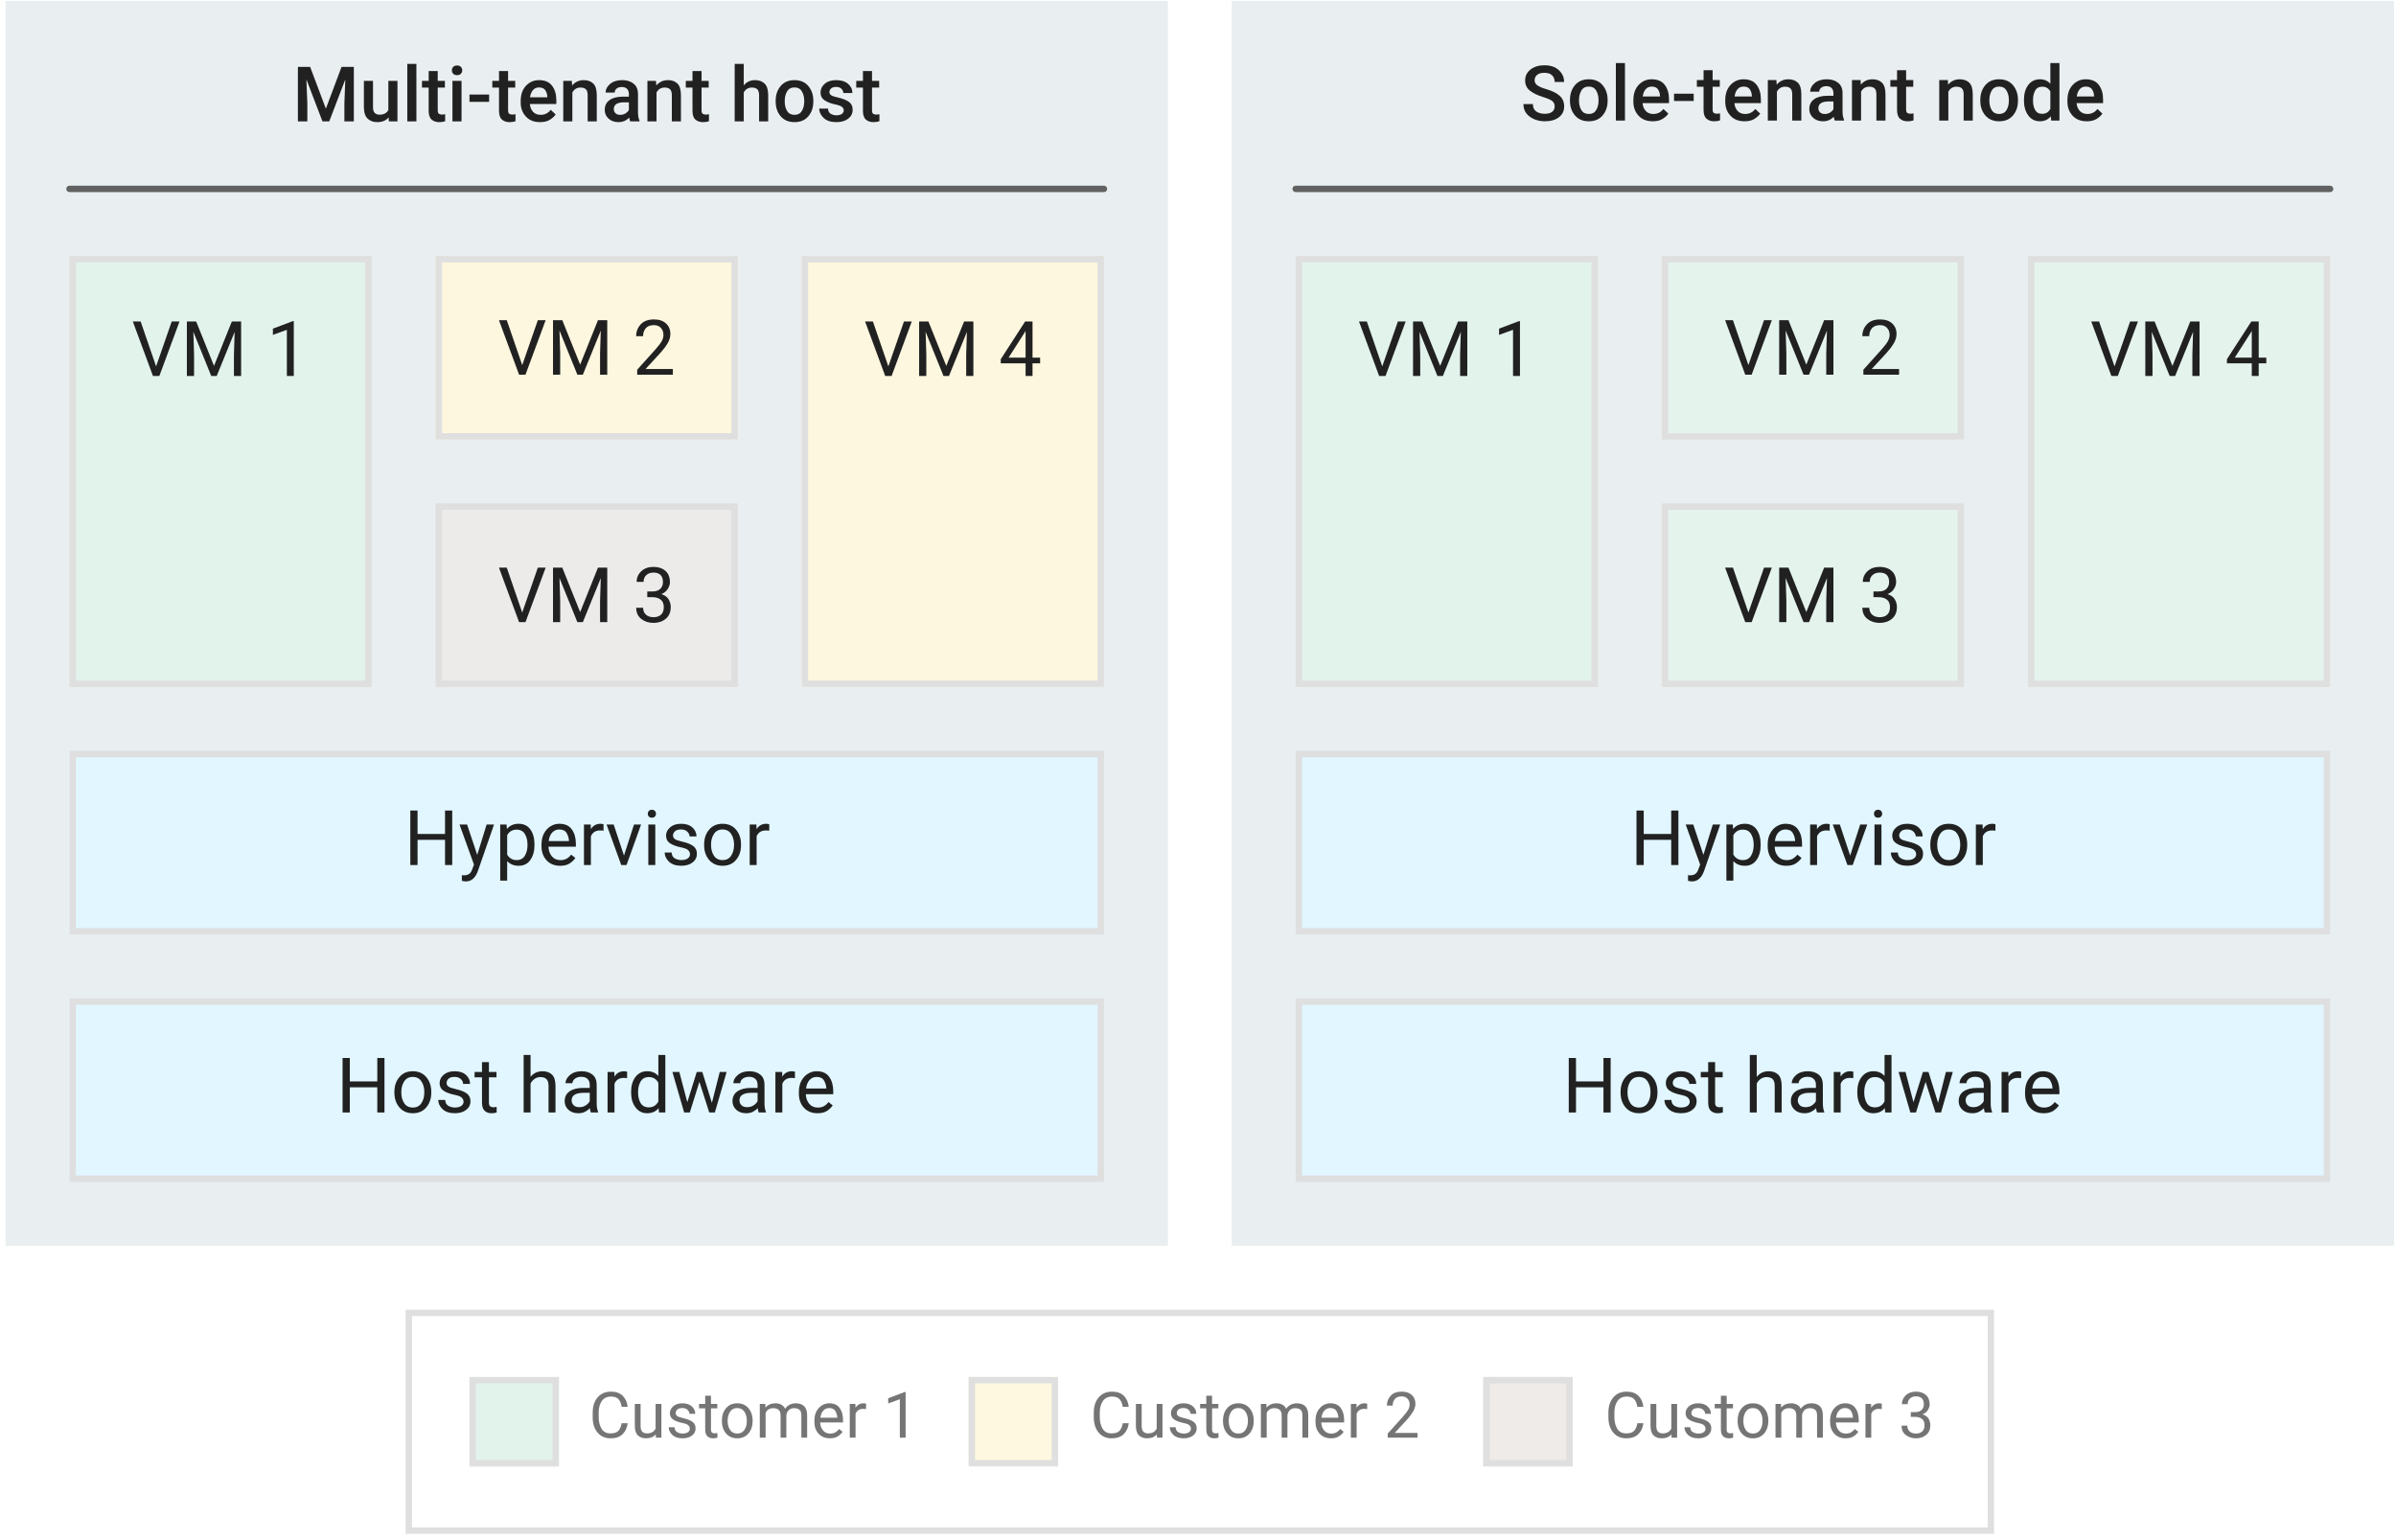
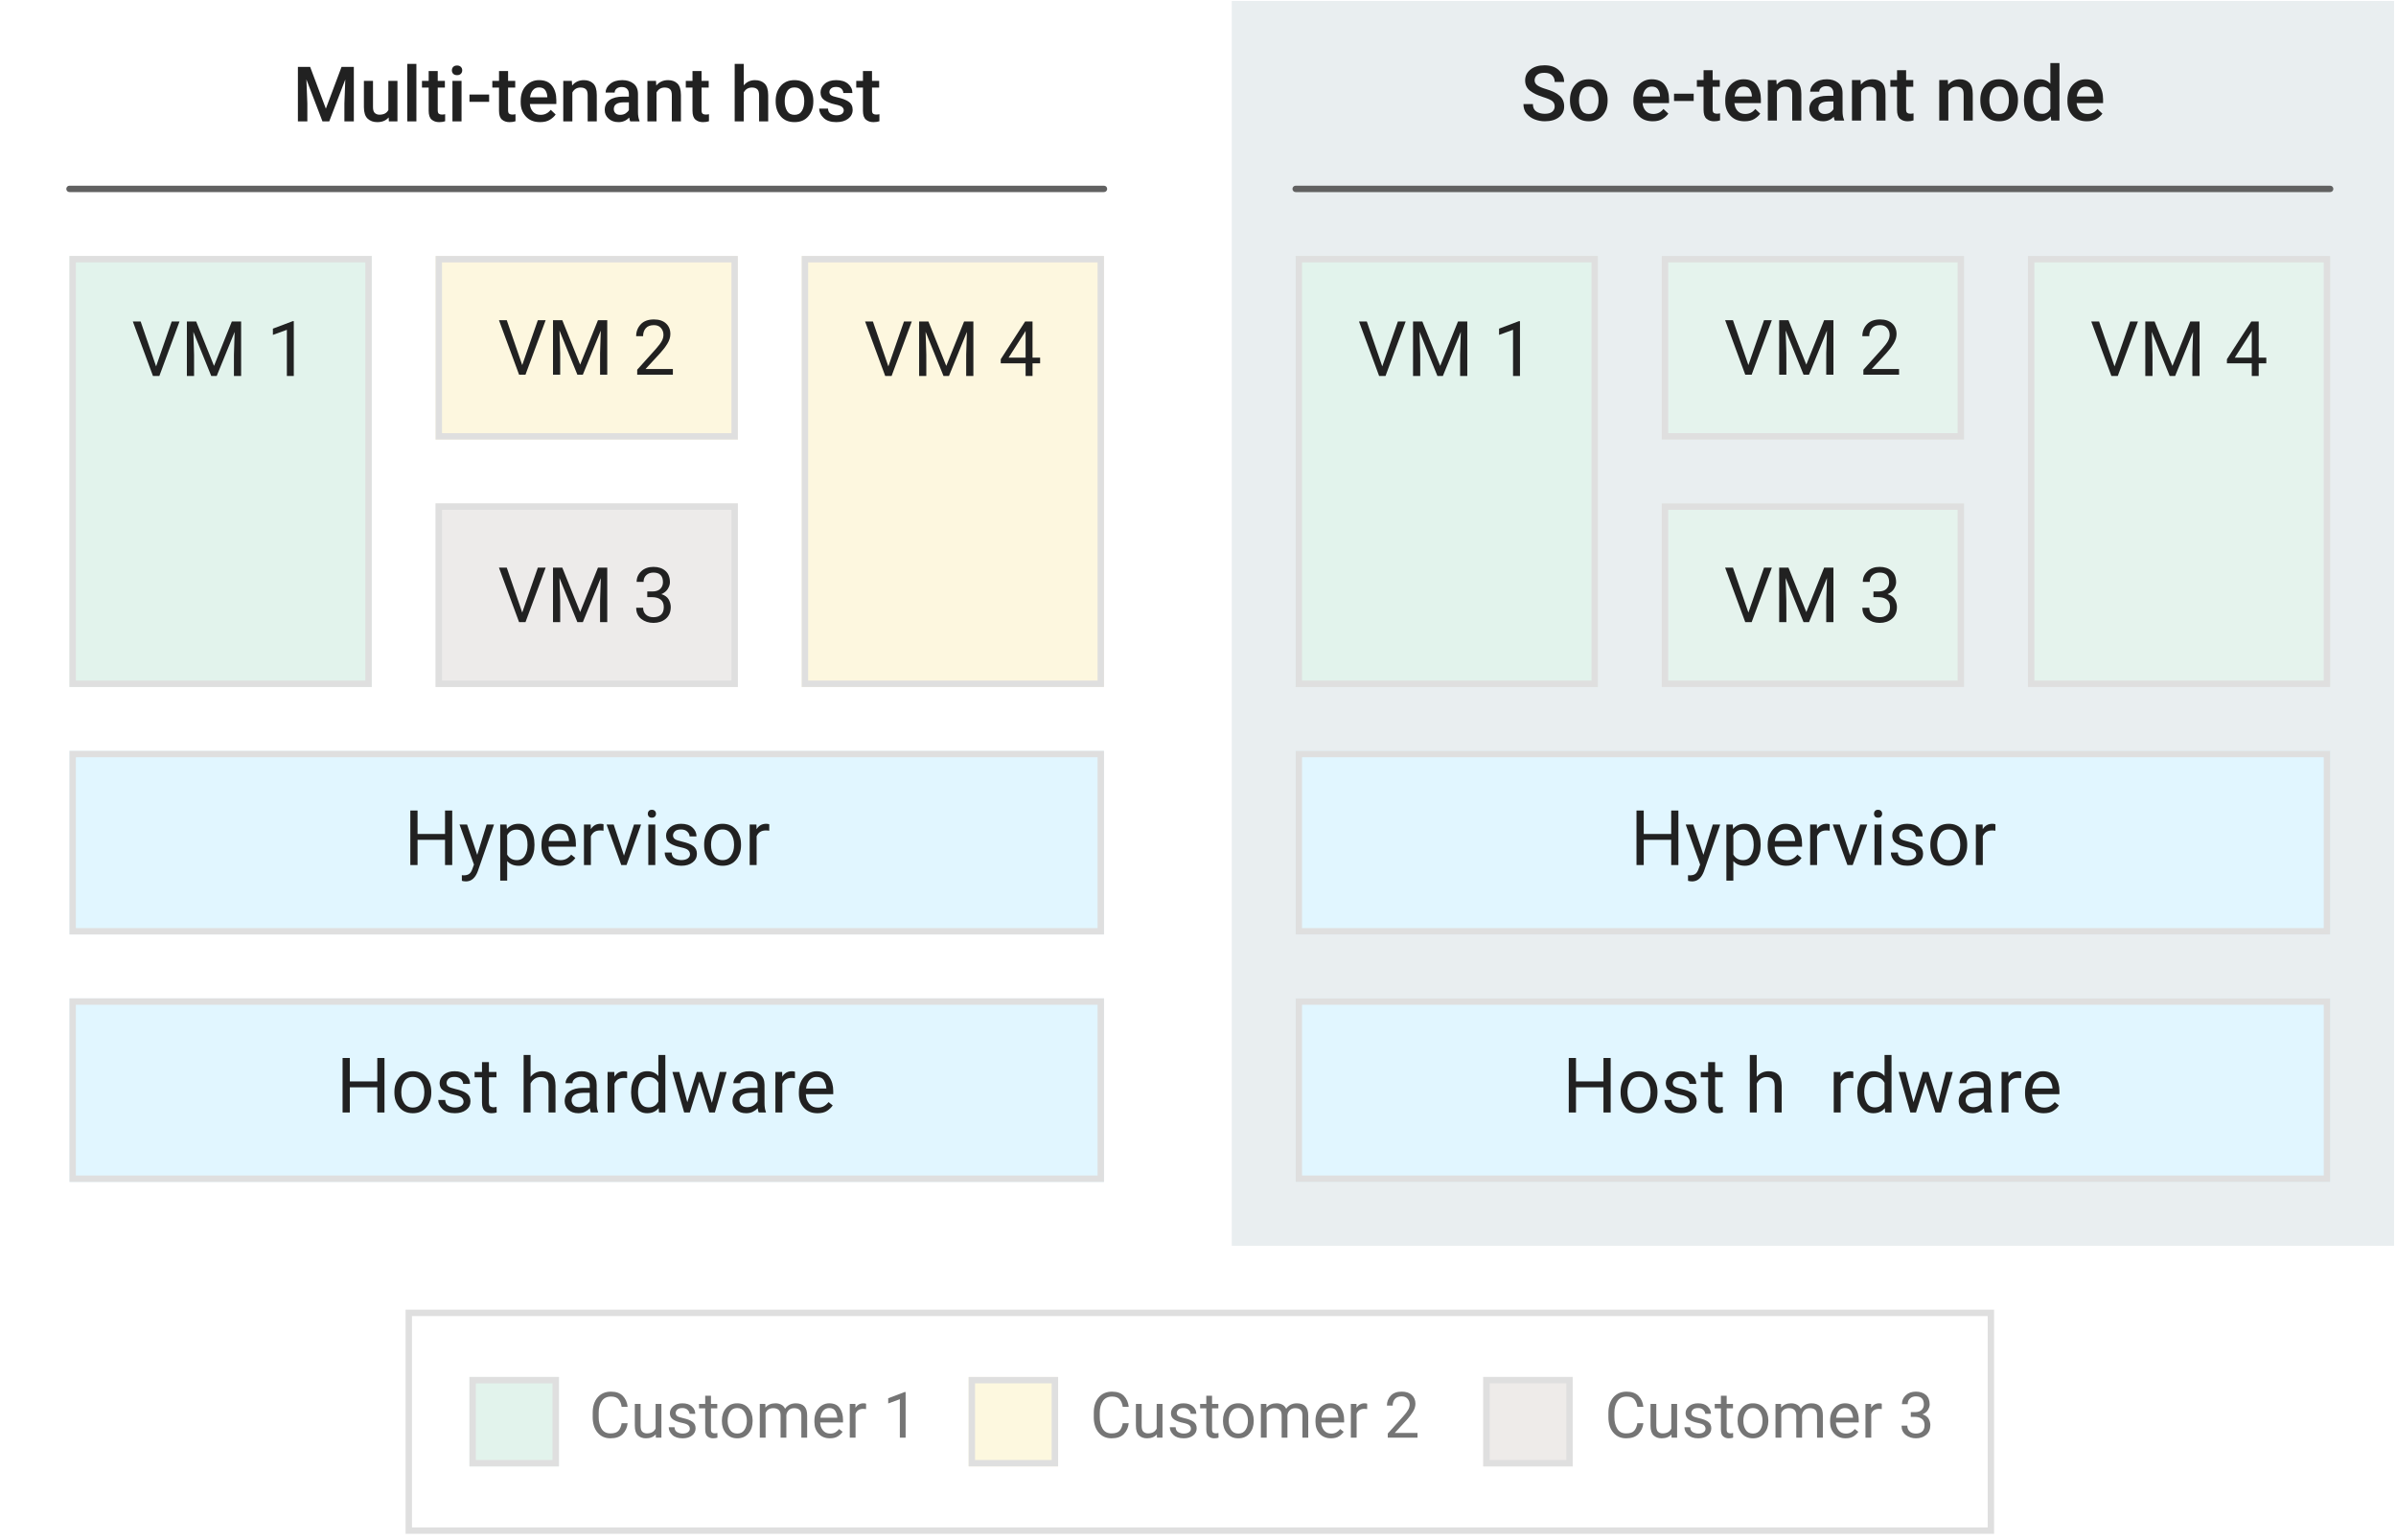
<svg xmlns="http://www.w3.org/2000/svg" version="1.1" viewBox="145 505 375 241" width="375" height="241" id="svg1370255">
  <defs id="defs1370044">
    <clipPath id="inner_stroke_clip_path">
      <path d="M 208.477 710 L 457.093 710 L 457.093 745.084 L 208.477 745.084 Z" id="path1369990" />
    </clipPath>
    <clipPath id="inner_stroke_clip_path_2">
      <path d="M 218.477 720.534 L 232.477 720.534 L 232.477 734.534 L 218.477 734.534 Z" id="path1369993" />
    </clipPath>
    <clipPath id="inner_stroke_clip_path_3">
      <path d="M 296.604 720.534 L 310.604 720.534 L 310.604 734.534 L 296.604 734.534 Z" id="path1369998" />
    </clipPath>
    <clipPath id="inner_stroke_clip_path_4">
      <path d="M 377.147 720.534 L 391.147 720.534 L 391.147 734.534 L 377.147 734.534 Z" id="path1370001" />
    </clipPath>
    <clipPath id="inner_stroke_clip_path_5">
      <path d="M 347.785 545.067 L 395.088 545.067 L 395.088 612.533 L 347.785 612.533 Z" id="path1370004" />
    </clipPath>
    <clipPath id="inner_stroke_clip_path_6">
      <path d="M 347.785 622.533 L 509.695 622.533 L 509.695 651.267 L 347.785 651.267 Z" id="path1370009" />
    </clipPath>
    <clipPath id="inner_stroke_clip_path_7">
      <path d="M 347.785 661.267 L 509.695 661.267 L 509.695 690 L 347.785 690 Z" id="path1370012" />
    </clipPath>
    <clipPath id="inner_stroke_clip_path_8">
      <path d="M 462.392 545.067 L 509.695 545.067 L 509.695 612.533 L 462.392 612.533 Z" id="path1370017" />
    </clipPath>
    <clipPath id="inner_stroke_clip_path_9">
      <path d="M 405.088 545.067 L 452.392 545.067 L 452.392 573.8 L 405.088 573.8 Z" id="path1370020" />
    </clipPath>
    <clipPath id="inner_stroke_clip_path_10">
      <path d="M 405.088 583.8 L 452.392 583.8 L 452.392 612.533 L 405.088 612.533 Z" id="path1370023" />
    </clipPath>
    <clipPath id="inner_stroke_clip_path_11">
      <path d="M 155.875 545.067 L 203.178 545.067 L 203.178 612.533 L 155.875 612.533 Z" id="path1370026" />
    </clipPath>
    <clipPath id="inner_stroke_clip_path_12">
      <path d="M 155.875 622.533 L 317.785 622.533 L 317.785 651.267 L 155.875 651.267 Z" id="path1370029" />
    </clipPath>
    <clipPath id="inner_stroke_clip_path_13">
      <path d="M 155.875 661.267 L 317.785 661.267 L 317.785 690 L 155.875 690 Z" id="path1370032" />
    </clipPath>
    <clipPath id="inner_stroke_clip_path_14">
      <path d="M 270.482 545.067 L 317.785 545.067 L 317.785 612.533 L 270.482 612.533 Z" id="path1370035" />
    </clipPath>
    <clipPath id="inner_stroke_clip_path_15">
      <path d="M 213.178 545.067 L 260.482 545.067 L 260.482 573.8 L 213.178 573.8 Z" id="path1370038" />
    </clipPath>
    <clipPath id="inner_stroke_clip_path_16">
      <path d="M 213.178 583.8 L 260.482 583.8 L 260.482 612.533 L 213.178 612.533 Z" id="path1370041" />
    </clipPath>
  </defs>
  <g id="Canvas_1" stroke-opacity="1" stroke-dasharray="none" fill="none" fill-opacity="1" stroke="none">
    <title id="title1370048">Diagram 1</title>
    <path id="rect1370050" style="fill:#ffffff" d="M 145,505 H 520 V 746 H 145 Z" />
    <g id="Canvas_1: Diagram 1">
      <title id="title1370052">Diagram 1</title>
      <g id="Group_884">
        <g id="Group_821">
          <g id="Group_589">
            <g id="Graphic_591">
              <path id="rect1370054" style="fill:#ffffff" d="m 208.477,710 h 248.617 v 35.084 H 208.477 Z" />
              <path id="rect1370056" clip-path="url(#inner_stroke_clip_path)" style="stroke:#dfdfdf;stroke-width:2;stroke-linecap:round;stroke-linejoin:round" d="m 208.477,710 h 248.617 v 35.084 H 208.477 Z" />
            </g>
            <g id="Graphic_590" />
          </g>
          <g id="Graphic_578">
            <path id="rect1370061" style="fill:#e2f3ec" d="m 218.477,720.534 h 14 v 14 h -14 z" />
            <path id="rect1370063" clip-path="url(#inner_stroke_clip_path_2)" style="stroke:#dfdfdf;stroke-width:2;stroke-linecap:round;stroke-linejoin:round" d="m 218.477,720.534 h 14 v 14 h -14 z" />
          </g>
          <g id="Graphic_579">
            <g aria-label="Customer 1" transform="translate(237.178,721.034)" id="text1370068" style="fill:#757575">
              <path d="m 5.117,6.739 h 0.938 Q 5.947,7.75 5.293,8.424 4.639,9.098 3.359,9.098 q -1.24,0 -2.002,-0.884 Q 0.601,7.325 0.586,5.855 V 5.094 q 0,-1.494 0.767,-2.397 0.771,-0.903 2.09,-0.903 1.206,0 1.855,0.664 0.649,0.664 0.757,1.714 h -0.938 Q 5.01,3.429 4.639,2.999 4.268,2.564 3.442,2.564 2.5,2.564 2.012,3.258 1.523,3.951 1.523,5.084 v 0.718 q 0,1.05 0.444,1.792 0.444,0.737 1.392,0.737 0.898,0 1.265,-0.42 0.371,-0.42 0.493,-1.172 z" style="font-size:10px;font-family:Roboto" id="path1370264" />
              <path d="M 10.474,9 10.454,8.478 Q 9.937,9.098 8.911,9.098 8.135,9.098 7.656,8.639 7.178,8.18 7.178,7.125 V 3.717 h 0.903 v 3.418 q 0,0.713 0.298,0.957 0.303,0.239 0.674,0.239 1.021,0 1.377,-0.767 V 3.717 h 0.908 V 9 Z" style="font-size:10px;font-family:Roboto" id="path1370266" />
              <path d="m 15.786,7.599 q 0,-0.288 -0.215,-0.518 -0.21,-0.234 -0.977,-0.391 -0.884,-0.181 -1.406,-0.522 -0.522,-0.347 -0.522,-1.006 0,-0.625 0.532,-1.084 0.537,-0.459 1.426,-0.459 0.947,0 1.479,0.483 0.532,0.483 0.532,1.167 h -0.903 q 0,-0.327 -0.288,-0.615 -0.288,-0.293 -0.82,-0.293 -0.562,0 -0.806,0.244 -0.244,0.244 -0.244,0.532 0,0.288 0.225,0.469 0.229,0.176 0.967,0.342 0.972,0.22 1.445,0.576 0.479,0.356 0.479,1.006 0,0.698 -0.562,1.133 -0.557,0.435 -1.479,0.435 -1.05,0 -1.606,-0.537 -0.557,-0.537 -0.557,-1.191 h 0.908 q 0.029,0.562 0.43,0.776 0.405,0.21 0.825,0.21 0.552,0 0.845,-0.215 0.293,-0.215 0.293,-0.542 z" style="font-size:10px;font-family:Roboto" id="path1370268" />
              <path d="m 20.107,9 q -0.308,0.098 -0.698,0.098 -0.503,0 -0.859,-0.308 Q 18.193,8.482 18.193,7.687 V 4.41 H 17.227 V 3.717 h 0.967 V 2.433 h 0.903 v 1.284 h 0.986 V 4.41 H 19.097 v 3.281 q 0,0.405 0.176,0.518 0.176,0.112 0.405,0.112 0.171,0 0.425,-0.059 z" style="font-size:10px;font-family:Roboto" id="path1370270" />
              <path d="m 20.806,6.305 q 0,-1.147 0.645,-1.914 0.645,-0.771 1.753,-0.771 1.108,0 1.753,0.757 0.645,0.752 0.659,1.88 v 0.161 q 0,1.147 -0.649,1.914 -0.645,0.767 -1.753,0.767 -1.113,0 -1.763,-0.767 -0.645,-0.767 -0.645,-1.914 z m 0.903,0.112 q 0,0.786 0.371,1.362 0.376,0.576 1.133,0.576 0.737,0 1.113,-0.566 0.376,-0.571 0.381,-1.357 V 6.305 q 0,-0.776 -0.376,-1.357 -0.376,-0.586 -1.128,-0.586 -0.747,0 -1.123,0.586 -0.371,0.581 -0.371,1.357 z" style="font-size:10px;font-family:Roboto" id="path1370272" />
              <path d="m 28.862,4.381 q -0.889,0 -1.216,0.747 V 9 H 26.738 V 3.717 h 0.859 l 0.024,0.576 q 0.571,-0.674 1.562,-0.674 0.508,0 0.903,0.205 0.4,0.2 0.61,0.645 0.264,-0.381 0.684,-0.615 0.425,-0.234 0.996,-0.234 0.85,0 1.309,0.454 0.464,0.454 0.464,1.455 V 9 H 33.242 V 5.519 q 0,-0.664 -0.308,-0.898 -0.303,-0.239 -0.82,-0.239 -0.547,0 -0.859,0.327 -0.312,0.322 -0.361,0.786 V 9 H 29.99 V 5.523 q 0,-0.62 -0.308,-0.879 Q 29.375,4.381 28.862,4.381 Z" style="font-size:10px;font-family:Roboto" id="path1370274" />
              <path d="m 39.697,8.077 q -0.259,0.391 -0.732,0.708 -0.474,0.312 -1.255,0.312 -1.104,0 -1.768,-0.718 -0.659,-0.718 -0.659,-1.836 V 6.339 q 0,-0.864 0.327,-1.47 0.332,-0.61 0.859,-0.928 0.527,-0.322 1.123,-0.322 1.133,0 1.65,0.742 0.522,0.737 0.522,1.846 v 0.405 h -3.574 q 0.02,0.728 0.43,1.24 0.415,0.508 1.138,0.508 0.479,0 0.811,-0.195 0.332,-0.195 0.581,-0.522 z M 37.593,4.361 q -0.537,0 -0.908,0.391 Q 36.313,5.143 36.221,5.875 h 2.642 V 5.807 Q 38.828,5.279 38.555,4.82 38.286,4.361 37.593,4.361 Z" style="font-size:10px;font-family:Roboto" id="path1370276" />
              <path d="m 42.93,4.488 q -0.884,0 -1.206,0.762 V 9 H 40.82 V 3.717 h 0.879 l 0.02,0.605 q 0.435,-0.703 1.255,-0.703 0.254,0 0.4,0.068 l -0.005,0.84 q -0.2,-0.039 -0.439,-0.039 z" style="font-size:10px;font-family:Roboto" id="path1370278" />
              <path d="M 49.561,1.852 V 9 h -0.903 V 2.979 l -1.821,0.664 V 2.828 l 2.583,-0.977 z" style="font-size:10px;font-family:Roboto" id="path1370280" />
            </g>
          </g>
          <g id="Graphic_585">
            <path id="rect1370071" style="fill:#fdf8df" d="m 296.604,720.534 h 14 v 14 h -14 z" />
            <path id="rect1370073" clip-path="url(#inner_stroke_clip_path_3)" style="stroke:#dfdfdf;stroke-width:2;stroke-linecap:round;stroke-linejoin:round" d="m 296.604,720.534 h 14 v 14 h -14 z" />
          </g>
          <g id="Graphic_584">
            <g aria-label="Customer 2" transform="translate(315.604,721.034)" id="text1370078" style="fill:#757575">
              <path d="m 5.117,6.739 h 0.938 Q 5.947,7.75 5.293,8.424 4.639,9.098 3.359,9.098 q -1.24,0 -2.002,-0.884 Q 0.601,7.325 0.586,5.855 V 5.094 q 0,-1.494 0.767,-2.397 0.771,-0.903 2.09,-0.903 1.206,0 1.855,0.664 0.649,0.664 0.757,1.714 h -0.938 Q 5.01,3.429 4.639,2.999 4.268,2.564 3.442,2.564 2.5,2.564 2.012,3.258 1.523,3.951 1.523,5.084 v 0.718 q 0,1.05 0.444,1.792 0.444,0.737 1.392,0.737 0.898,0 1.265,-0.42 0.371,-0.42 0.493,-1.172 z" style="font-size:10px;font-family:Roboto" id="path1370285" />
              <path d="M 10.474,9 10.454,8.478 Q 9.937,9.098 8.911,9.098 8.135,9.098 7.656,8.639 7.178,8.18 7.178,7.125 V 3.717 h 0.903 v 3.418 q 0,0.713 0.298,0.957 0.303,0.239 0.674,0.239 1.021,0 1.377,-0.767 V 3.717 h 0.908 V 9 Z" style="font-size:10px;font-family:Roboto" id="path1370287" />
              <path d="m 15.786,7.599 q 0,-0.288 -0.215,-0.518 -0.21,-0.234 -0.977,-0.391 -0.884,-0.181 -1.406,-0.522 -0.522,-0.347 -0.522,-1.006 0,-0.625 0.532,-1.084 0.537,-0.459 1.426,-0.459 0.947,0 1.479,0.483 0.532,0.483 0.532,1.167 h -0.903 q 0,-0.327 -0.288,-0.615 -0.288,-0.293 -0.82,-0.293 -0.562,0 -0.806,0.244 -0.244,0.244 -0.244,0.532 0,0.288 0.225,0.469 0.229,0.176 0.967,0.342 0.972,0.22 1.445,0.576 0.479,0.356 0.479,1.006 0,0.698 -0.562,1.133 -0.557,0.435 -1.479,0.435 -1.05,0 -1.606,-0.537 -0.557,-0.537 -0.557,-1.191 h 0.908 q 0.029,0.562 0.43,0.776 0.405,0.21 0.825,0.21 0.552,0 0.845,-0.215 0.293,-0.215 0.293,-0.542 z" style="font-size:10px;font-family:Roboto" id="path1370289" />
              <path d="m 20.107,9 q -0.308,0.098 -0.698,0.098 -0.503,0 -0.859,-0.308 Q 18.193,8.482 18.193,7.687 V 4.41 H 17.227 V 3.717 h 0.967 V 2.433 h 0.903 v 1.284 h 0.986 V 4.41 H 19.097 v 3.281 q 0,0.405 0.176,0.518 0.176,0.112 0.405,0.112 0.171,0 0.425,-0.059 z" style="font-size:10px;font-family:Roboto" id="path1370291" />
              <path d="m 20.806,6.305 q 0,-1.147 0.645,-1.914 0.645,-0.771 1.753,-0.771 1.108,0 1.753,0.757 0.645,0.752 0.659,1.88 v 0.161 q 0,1.147 -0.649,1.914 -0.645,0.767 -1.753,0.767 -1.113,0 -1.763,-0.767 -0.645,-0.767 -0.645,-1.914 z m 0.903,0.112 q 0,0.786 0.371,1.362 0.376,0.576 1.133,0.576 0.737,0 1.113,-0.566 0.376,-0.571 0.381,-1.357 V 6.305 q 0,-0.776 -0.376,-1.357 -0.376,-0.586 -1.128,-0.586 -0.747,0 -1.123,0.586 -0.371,0.581 -0.371,1.357 z" style="font-size:10px;font-family:Roboto" id="path1370293" />
              <path d="m 28.862,4.381 q -0.889,0 -1.216,0.747 V 9 H 26.738 V 3.717 h 0.859 l 0.024,0.576 q 0.571,-0.674 1.562,-0.674 0.508,0 0.903,0.205 0.4,0.2 0.61,0.645 0.264,-0.381 0.684,-0.615 0.425,-0.234 0.996,-0.234 0.85,0 1.309,0.454 0.464,0.454 0.464,1.455 V 9 H 33.242 V 5.519 q 0,-0.664 -0.308,-0.898 -0.303,-0.239 -0.82,-0.239 -0.547,0 -0.859,0.327 -0.312,0.322 -0.361,0.786 V 9 H 29.99 V 5.523 q 0,-0.62 -0.308,-0.879 Q 29.375,4.381 28.862,4.381 Z" style="font-size:10px;font-family:Roboto" id="path1370295" />
              <path d="m 39.697,8.077 q -0.259,0.391 -0.732,0.708 -0.474,0.312 -1.255,0.312 -1.104,0 -1.768,-0.718 -0.659,-0.718 -0.659,-1.836 V 6.339 q 0,-0.864 0.327,-1.47 0.332,-0.61 0.859,-0.928 0.527,-0.322 1.123,-0.322 1.133,0 1.65,0.742 0.522,0.737 0.522,1.846 v 0.405 h -3.574 q 0.02,0.728 0.43,1.24 0.415,0.508 1.138,0.508 0.479,0 0.811,-0.195 0.332,-0.195 0.581,-0.522 z M 37.593,4.361 q -0.537,0 -0.908,0.391 Q 36.313,5.143 36.221,5.875 h 2.642 V 5.807 Q 38.828,5.279 38.555,4.82 38.286,4.361 37.593,4.361 Z" style="font-size:10px;font-family:Roboto" id="path1370297" />
              <path d="m 42.93,4.488 q -0.884,0 -1.206,0.762 V 9 H 40.82 V 3.717 h 0.879 l 0.02,0.605 q 0.435,-0.703 1.255,-0.703 0.254,0 0.4,0.068 l -0.005,0.84 q -0.2,-0.039 -0.439,-0.039 z" style="font-size:10px;font-family:Roboto" id="path1370299" />
              <path d="M 51.25,8.258 V 9 H 46.597 V 8.351 l 2.412,-2.686 q 0.596,-0.674 0.801,-1.069 0.21,-0.396 0.21,-0.796 0,-0.522 -0.327,-0.894 -0.322,-0.371 -0.913,-0.371 -0.713,0 -1.064,0.405 -0.352,0.405 -0.352,1.04 h -0.903 q 0,-0.898 0.591,-1.543 0.591,-0.645 1.729,-0.645 1.006,0 1.572,0.522 0.571,0.522 0.571,1.377 0,0.625 -0.386,1.26 -0.386,0.63 -0.947,1.24 l -1.904,2.065 z" style="font-size:10px;font-family:Roboto" id="path1370301" />
            </g>
          </g>
          <g id="Graphic_588">
            <path id="rect1370081" style="fill:#eeebe9" d="m 377.147,720.534 h 14 v 14 h -14 z" />
            <path id="rect1370083" clip-path="url(#inner_stroke_clip_path_4)" style="stroke:#dfdfdf;stroke-width:2;stroke-linecap:round;stroke-linejoin:round" d="m 377.147,720.534 h 14 v 14 h -14 z" />
          </g>
          <g id="Graphic_587">
            <g aria-label="Customer 3" transform="translate(396.147,721.034)" id="text1370088" style="fill:#757575">
              <path d="m 5.117,6.739 h 0.938 Q 5.947,7.75 5.293,8.424 4.639,9.098 3.359,9.098 q -1.24,0 -2.002,-0.884 Q 0.601,7.325 0.586,5.855 V 5.094 q 0,-1.494 0.767,-2.397 0.771,-0.903 2.09,-0.903 1.206,0 1.855,0.664 0.649,0.664 0.757,1.714 h -0.938 Q 5.01,3.429 4.639,2.999 4.268,2.564 3.442,2.564 2.5,2.564 2.012,3.258 1.523,3.951 1.523,5.084 v 0.718 q 0,1.05 0.444,1.792 0.444,0.737 1.392,0.737 0.898,0 1.265,-0.42 0.371,-0.42 0.493,-1.172 z" style="font-size:10px;font-family:Roboto" id="path1370306" />
              <path d="M 10.474,9 10.454,8.478 Q 9.937,9.098 8.911,9.098 8.135,9.098 7.656,8.639 7.178,8.18 7.178,7.125 V 3.717 h 0.903 v 3.418 q 0,0.713 0.298,0.957 0.303,0.239 0.674,0.239 1.021,0 1.377,-0.767 V 3.717 h 0.908 V 9 Z" style="font-size:10px;font-family:Roboto" id="path1370308" />
              <path d="m 15.786,7.599 q 0,-0.288 -0.215,-0.518 -0.21,-0.234 -0.977,-0.391 -0.884,-0.181 -1.406,-0.522 -0.522,-0.347 -0.522,-1.006 0,-0.625 0.532,-1.084 0.537,-0.459 1.426,-0.459 0.947,0 1.479,0.483 0.532,0.483 0.532,1.167 h -0.903 q 0,-0.327 -0.288,-0.615 -0.288,-0.293 -0.82,-0.293 -0.562,0 -0.806,0.244 -0.244,0.244 -0.244,0.532 0,0.288 0.225,0.469 0.229,0.176 0.967,0.342 0.972,0.22 1.445,0.576 0.479,0.356 0.479,1.006 0,0.698 -0.562,1.133 -0.557,0.435 -1.479,0.435 -1.05,0 -1.606,-0.537 -0.557,-0.537 -0.557,-1.191 h 0.908 q 0.029,0.562 0.43,0.776 0.405,0.21 0.825,0.21 0.552,0 0.845,-0.215 0.293,-0.215 0.293,-0.542 z" style="font-size:10px;font-family:Roboto" id="path1370310" />
              <path d="m 20.107,9 q -0.308,0.098 -0.698,0.098 -0.503,0 -0.859,-0.308 Q 18.193,8.482 18.193,7.687 V 4.41 H 17.227 V 3.717 h 0.967 V 2.433 h 0.903 v 1.284 h 0.986 V 4.41 H 19.097 v 3.281 q 0,0.405 0.176,0.518 0.176,0.112 0.405,0.112 0.171,0 0.425,-0.059 z" style="font-size:10px;font-family:Roboto" id="path1370312" />
              <path d="m 20.806,6.305 q 0,-1.147 0.645,-1.914 0.645,-0.771 1.753,-0.771 1.108,0 1.753,0.757 0.645,0.752 0.659,1.88 v 0.161 q 0,1.147 -0.649,1.914 -0.645,0.767 -1.753,0.767 -1.113,0 -1.763,-0.767 -0.645,-0.767 -0.645,-1.914 z m 0.903,0.112 q 0,0.786 0.371,1.362 0.376,0.576 1.133,0.576 0.737,0 1.113,-0.566 0.376,-0.571 0.381,-1.357 V 6.305 q 0,-0.776 -0.376,-1.357 -0.376,-0.586 -1.128,-0.586 -0.747,0 -1.123,0.586 -0.371,0.581 -0.371,1.357 z" style="font-size:10px;font-family:Roboto" id="path1370314" />
              <path d="m 28.862,4.381 q -0.889,0 -1.216,0.747 V 9 H 26.738 V 3.717 h 0.859 l 0.024,0.576 q 0.571,-0.674 1.562,-0.674 0.508,0 0.903,0.205 0.4,0.2 0.61,0.645 0.264,-0.381 0.684,-0.615 0.425,-0.234 0.996,-0.234 0.85,0 1.309,0.454 0.464,0.454 0.464,1.455 V 9 H 33.242 V 5.519 q 0,-0.664 -0.308,-0.898 -0.303,-0.239 -0.82,-0.239 -0.547,0 -0.859,0.327 -0.312,0.322 -0.361,0.786 V 9 H 29.99 V 5.523 q 0,-0.62 -0.308,-0.879 Q 29.375,4.381 28.862,4.381 Z" style="font-size:10px;font-family:Roboto" id="path1370316" />
              <path d="m 39.697,8.077 q -0.259,0.391 -0.732,0.708 -0.474,0.312 -1.255,0.312 -1.104,0 -1.768,-0.718 -0.659,-0.718 -0.659,-1.836 V 6.339 q 0,-0.864 0.327,-1.47 0.332,-0.61 0.859,-0.928 0.527,-0.322 1.123,-0.322 1.133,0 1.65,0.742 0.522,0.737 0.522,1.846 v 0.405 h -3.574 q 0.02,0.728 0.43,1.24 0.415,0.508 1.138,0.508 0.479,0 0.811,-0.195 0.332,-0.195 0.581,-0.522 z M 37.593,4.361 q -0.537,0 -0.908,0.391 Q 36.313,5.143 36.221,5.875 h 2.642 V 5.807 Q 38.828,5.279 38.555,4.82 38.286,4.361 37.593,4.361 Z" style="font-size:10px;font-family:Roboto" id="path1370318" />
              <path d="m 42.93,4.488 q -0.884,0 -1.206,0.762 V 9 H 40.82 V 3.717 h 0.879 l 0.02,0.605 q 0.435,-0.703 1.255,-0.703 0.254,0 0.4,0.068 l -0.005,0.84 q -0.2,-0.039 -0.439,-0.039 z" style="font-size:10px;font-family:Roboto" id="path1370320" />
              <path d="M 47.91,5.743 V 5.001 h 0.664 q 0.698,-0.005 1.04,-0.352 0.342,-0.347 0.342,-0.864 0,-1.25 -1.24,-1.25 -0.576,0 -0.933,0.332 -0.356,0.327 -0.356,0.884 h -0.903 q 0,-0.815 0.601,-1.387 0.605,-0.571 1.592,-0.571 0.962,0 1.553,0.513 0.596,0.508 0.596,1.499 0,0.396 -0.269,0.845 -0.264,0.449 -0.85,0.698 0.708,0.229 0.967,0.708 0.259,0.479 0.259,0.962 0,0.996 -0.645,1.538 -0.645,0.542 -1.606,0.542 -0.928,0 -1.592,-0.513 -0.664,-0.518 -0.664,-1.465 h 0.903 q 0,0.562 0.361,0.898 0.366,0.337 0.991,0.337 0.62,0 0.981,-0.327 0.361,-0.327 0.361,-0.991 0,-0.664 -0.41,-0.977 -0.41,-0.317 -1.099,-0.317 z" style="font-size:10px;font-family:Roboto" id="path1370322" />
            </g>
          </g>
        </g>
        <g id="Group_883">
          <g id="Graphic_861">
            <title id="title1370092">zone external - grey</title>
            <path id="rect1370094" style="fill:#e9eef0" d="m 337.785,505.148 h 181.91 v 194.852 h -181.91 z" />
          </g>
          <g id="Group_868">
            <g id="Graphic_860">
              <path id="rect1370097" style="fill:#e2f3ec" d="m 347.785,545.067 h 47.303 v 67.467 h -47.303 z" />
              <path id="rect1370099" clip-path="url(#inner_stroke_clip_path_5)" style="stroke:#dfdfdf;stroke-width:2;stroke-linecap:round;stroke-linejoin:round" d="m 347.785,545.067 h 47.303 v 67.467 h -47.303 z" />
            </g>
            <g id="Graphic_859">
              <g aria-label="VM 1" transform="translate(357.526,552.848)" id="text1370104" style="fill:#212121">
                <path d="M 7.482,2.469 4.324,11 H 3.322 L 0.17,2.469 H 1.395 L 3.814,9.5 6.258,2.469 Z" style="font-size:12px;font-family:Roboto" id="path1370328" />
                <path d="M 12.879,9.424 15.668,2.469 h 1.453 V 11 h -1.125 V 7.672 L 16.107,4.104 13.301,11 H 12.445 L 9.645,4.092 9.756,7.672 V 11 h -1.125 V 2.469 h 1.453 z" style="font-size:12px;font-family:Roboto" id="path1370330" />
                <path d="M 25.365,2.422 V 11 H 24.281 V 3.775 l -2.186,0.797 V 3.594 l 3.1,-1.172 z" style="font-size:12px;font-family:Roboto" id="path1370332" />
              </g>
            </g>
          </g>
          <g id="Group_855">
            <g id="Graphic_857">
              <path id="rect1370108" style="fill:#e1f6ff" d="m 347.785,622.533 h 161.91 v 28.733 h -161.91 z" />
              <path id="rect1370110" clip-path="url(#inner_stroke_clip_path_6)" style="stroke:#dfdfdf;stroke-width:2;stroke-linecap:round;stroke-linejoin:round" d="m 347.785,622.533 h 161.91 v 28.733 h -161.91 z" />
            </g>
            <g id="Graphic_856">
              <g aria-label="Hypervisor" transform="translate(400.14,629.4)" id="text1370115" style="fill:#212121">
                <path d="M 6.422,11 V 7.057 H 2.121 V 11 H 0.99 V 2.469 H 2.121 V 6.137 H 6.422 V 2.469 h 1.125 V 11 Z" style="font-size:12px;font-family:Roboto" id="path1370337" />
                <path d="m 11.549,11.979 q -0.562,1.488 -1.699,1.576 l -0.182,0.006 q -0.346,0 -0.609,-0.094 l -0.006,-0.879 0.293,0.023 q 0.551,0 0.861,-0.229 0.311,-0.223 0.51,-0.809 L 10.951,10.93 8.689,4.66 H 9.873 L 11.461,9.406 12.932,4.66 h 1.16 z" style="font-size:12px;font-family:Roboto" id="path1370339" />
                <path d="m 17.959,11.117 q -1.143,0 -1.811,-0.732 V 13.438 H 15.059 V 4.66 h 0.996 l 0.053,0.697 q 0.668,-0.814 1.834,-0.814 1.201,0 1.84,0.891 0.639,0.891 0.639,2.344 v 0.123 q 0,1.389 -0.645,2.303 -0.639,0.914 -1.816,0.914 z M 17.625,5.457 q -0.984,0 -1.477,0.873 v 3.035 q 0.498,0.861 1.488,0.861 0.879,0 1.283,-0.691 Q 19.33,8.844 19.33,7.9 V 7.777 q 0,-0.943 -0.41,-1.629 Q 18.516,5.457 17.625,5.457 Z" style="font-size:12px;font-family:Roboto" id="path1370341" />
                <path d="m 26.818,9.893 q -0.311,0.469 -0.879,0.85 -0.568,0.375 -1.506,0.375 -1.324,0 -2.121,-0.861 Q 21.521,9.395 21.521,8.053 V 7.807 q 0,-1.037 0.393,-1.764 0.398,-0.732 1.031,-1.113 0.633,-0.387 1.348,-0.387 1.359,0 1.98,0.891 0.627,0.885 0.627,2.215 v 0.486 h -4.289 q 0.023,0.873 0.516,1.488 0.498,0.609 1.365,0.609 0.574,0 0.973,-0.234 0.398,-0.234 0.697,-0.627 z m -2.525,-4.459 q -0.645,0 -1.09,0.469 Q 22.758,6.371 22.646,7.25 h 3.17 V 7.168 Q 25.775,6.535 25.447,5.984 25.125,5.434 24.293,5.434 Z" style="font-size:12px;font-family:Roboto" id="path1370343" />
                <path d="M 30.697,5.586 Q 29.637,5.586 29.25,6.5 V 11 H 28.166 V 4.66 h 1.055 l 0.023,0.727 q 0.521,-0.844 1.506,-0.844 0.305,0 0.48,0.082 l -0.006,1.008 q -0.24,-0.047 -0.527,-0.047 z" style="font-size:12px;font-family:Roboto" id="path1370345" />
                <path d="M 37.107,4.66 34.828,11 H 34.002 L 31.705,4.66 h 1.113 L 34.43,9.518 36,4.66 Z" style="font-size:12px;font-family:Roboto" id="path1370347" />
                <path d="m 38.156,2.979 q 0,-0.264 0.158,-0.445 0.164,-0.182 0.48,-0.182 0.311,0 0.475,0.182 0.17,0.182 0.17,0.445 0,0.252 -0.17,0.434 -0.164,0.176 -0.475,0.176 -0.316,0 -0.48,-0.176 Q 38.156,3.23 38.156,2.979 Z m 1.172,1.682 V 11 H 38.238 V 4.66 Z" style="font-size:12px;font-family:Roboto" id="path1370349" />
                <path d="m 44.76,9.318 q 0,-0.346 -0.258,-0.621 -0.252,-0.281 -1.172,-0.469 -1.061,-0.217 -1.688,-0.627 -0.627,-0.416 -0.627,-1.207 0,-0.75 0.639,-1.301 0.645,-0.551 1.711,-0.551 1.137,0 1.775,0.58 0.639,0.58 0.639,1.4 h -1.084 q 0,-0.393 -0.346,-0.738 -0.346,-0.352 -0.984,-0.352 -0.674,0 -0.967,0.293 -0.293,0.293 -0.293,0.639 0,0.346 0.27,0.562 0.275,0.211 1.16,0.41 1.166,0.264 1.734,0.691 0.574,0.428 0.574,1.207 0,0.838 -0.674,1.359 -0.668,0.521 -1.775,0.521 -1.26,0 -1.928,-0.645 -0.668,-0.645 -0.668,-1.43 h 1.09 q 0.035,0.674 0.516,0.932 0.486,0.252 0.99,0.252 0.662,0 1.014,-0.258 0.352,-0.258 0.352,-0.65 z" style="font-size:12px;font-family:Roboto" id="path1370351" />
                <path d="m 46.975,7.766 q 0,-1.377 0.773,-2.297 0.773,-0.926 2.104,-0.926 1.33,0 2.104,0.908 0.773,0.902 0.791,2.256 v 0.193 q 0,1.377 -0.779,2.297 -0.773,0.92 -2.104,0.92 -1.336,0 -2.115,-0.92 -0.773,-0.92 -0.773,-2.297 z m 1.084,0.135 q 0,0.943 0.445,1.635 0.451,0.691 1.359,0.691 0.885,0 1.336,-0.68 0.451,-0.686 0.457,-1.629 V 7.766 q 0,-0.932 -0.451,-1.629 -0.451,-0.703 -1.354,-0.703 -0.896,0 -1.348,0.703 -0.445,0.697 -0.445,1.629 z" style="font-size:12px;font-family:Roboto" id="path1370353" />
                <path d="m 56.637,5.586 q -1.061,0 -1.447,0.914 V 11 H 54.105 V 4.66 h 1.055 l 0.023,0.727 q 0.521,-0.844 1.506,-0.844 0.305,0 0.48,0.082 l -0.006,1.008 q -0.24,-0.047 -0.527,-0.047 z" style="font-size:12px;font-family:Roboto" id="path1370355" />
              </g>
            </g>
          </g>
          <g id="Group_852">
            <g id="Graphic_854">
              <path id="rect1370119" style="fill:#e1f6ff" d="m 347.785,661.267 h 161.91 v 28.733 h -161.91 z" />
              <path id="rect1370121" clip-path="url(#inner_stroke_clip_path_7)" style="stroke:#dfdfdf;stroke-width:2;stroke-linecap:round;stroke-linejoin:round" d="m 347.785,661.267 h 161.91 v 28.733 h -161.91 z" />
            </g>
            <g id="Graphic_853">
              <g aria-label="Host hardware" transform="translate(389.538,668.133)" id="text1370126" style="fill:#212121">
                <path d="M 6.422,11 V 7.057 H 2.121 V 11 H 0.99 V 2.469 H 2.121 V 6.137 H 6.422 V 2.469 h 1.125 V 11 Z" style="font-size:12px;font-family:Roboto" id="path1370360" />
                <path d="m 9.1,7.766 q 0,-1.377 0.773,-2.297 0.773,-0.926 2.104,-0.926 1.33,0 2.104,0.908 0.773,0.902 0.791,2.256 v 0.193 q 0,1.377 -0.779,2.297 -0.773,0.92 -2.104,0.92 -1.336,0 -2.115,-0.92 Q 9.1,9.277 9.1,7.9 Z m 1.084,0.135 q 0,0.943 0.445,1.635 0.451,0.691 1.359,0.691 0.885,0 1.336,-0.68 0.451,-0.686 0.457,-1.629 V 7.766 q 0,-0.932 -0.451,-1.629 -0.451,-0.703 -1.354,-0.703 -0.896,0 -1.348,0.703 -0.445,0.697 -0.445,1.629 z" style="font-size:12px;font-family:Roboto" id="path1370362" />
                <path d="m 19.922,9.318 q 0,-0.346 -0.258,-0.621 -0.252,-0.281 -1.172,-0.469 -1.061,-0.217 -1.688,-0.627 -0.627,-0.416 -0.627,-1.207 0,-0.75 0.639,-1.301 0.645,-0.551 1.711,-0.551 1.137,0 1.775,0.58 0.639,0.58 0.639,1.4 h -1.084 q 0,-0.393 -0.346,-0.738 -0.346,-0.352 -0.984,-0.352 -0.674,0 -0.967,0.293 -0.293,0.293 -0.293,0.639 0,0.346 0.27,0.562 0.275,0.211 1.16,0.41 1.166,0.264 1.734,0.691 0.574,0.428 0.574,1.207 0,0.838 -0.674,1.359 -0.668,0.521 -1.775,0.521 -1.26,0 -1.928,-0.645 -0.668,-0.645 -0.668,-1.43 h 1.09 q 0.035,0.674 0.516,0.932 0.486,0.252 0.99,0.252 0.662,0 1.014,-0.258 0.352,-0.258 0.352,-0.65 z" style="font-size:12px;font-family:Roboto" id="path1370364" />
                <path d="m 25.107,11 q -0.369,0.117 -0.838,0.117 -0.604,0 -1.031,-0.369 -0.428,-0.369 -0.428,-1.324 V 5.492 H 21.65 V 4.66 h 1.16 V 3.119 h 1.084 v 1.541 h 1.184 v 0.832 h -1.184 v 3.938 q 0,0.486 0.211,0.621 0.211,0.135 0.486,0.135 0.205,0 0.51,-0.07 z" style="font-size:12px;font-family:Roboto" id="path1370366" />
                <path d="m 31.957,5.457 q -0.521,0 -0.92,0.281 -0.398,0.281 -0.627,0.732 V 11 H 29.326 V 2 h 1.084 v 3.416 q 0.721,-0.873 1.869,-0.873 0.932,0 1.477,0.521 0.551,0.521 0.557,1.752 V 11 H 33.223 V 6.834 q 0,-0.744 -0.328,-1.061 -0.322,-0.316 -0.938,-0.316 z" style="font-size:12px;font-family:Roboto" id="path1370368" />
-                 <path d="m 39.85,11 q -0.105,-0.229 -0.152,-0.668 -0.305,0.322 -0.762,0.557 -0.457,0.229 -1.043,0.229 -0.973,0 -1.559,-0.545 -0.586,-0.545 -0.586,-1.336 0,-1.02 0.773,-1.547 Q 37.295,7.156 38.602,7.156 h 1.072 V 6.652 q 0,-0.562 -0.34,-0.896 Q 39,5.416 38.338,5.416 q -0.615,0 -0.996,0.305 -0.375,0.299 -0.375,0.697 h -1.084 q 0,-0.68 0.686,-1.277 0.686,-0.598 1.834,-0.598 1.031,0 1.693,0.527 0.662,0.527 0.662,1.594 v 2.848 q 0,0.879 0.223,1.395 V 11 Z m -1.799,-0.832 q 0.586,0 1.014,-0.293 0.434,-0.293 0.609,-0.65 V 7.918 h -1.008 q -1.828,0.035 -1.828,1.172 0,0.451 0.305,0.768 0.305,0.311 0.908,0.311 z" style="font-size:12px;font-family:Roboto" id="path1370370" />
                <path d="m 44.994,5.586 q -1.061,0 -1.447,0.914 V 11 H 42.463 V 4.66 h 1.055 l 0.023,0.727 q 0.521,-0.844 1.506,-0.844 0.305,0 0.48,0.082 l -0.006,1.008 Q 45.281,5.586 44.994,5.586 Z" style="font-size:12px;font-family:Roboto" id="path1370372" />
                <path d="m 50.508,11 -0.053,-0.68 q -0.65,0.797 -1.811,0.797 -1.113,0 -1.799,-0.902 Q 46.16,9.312 46.148,7.947 V 7.777 q 0,-1.453 0.686,-2.344 0.691,-0.891 1.822,-0.891 1.119,0 1.758,0.75 V 2 h 1.09 v 9 z M 47.238,7.9 q 0,0.943 0.398,1.623 0.398,0.674 1.277,0.674 1.008,0 1.5,-0.92 V 6.359 q -0.486,-0.902 -1.488,-0.902 -0.885,0 -1.289,0.691 -0.398,0.686 -0.398,1.629 z" style="font-size:12px;font-family:Roboto" id="path1370374" />
                <path d="M 61.096,4.66 59.256,11 H 58.377 L 56.836,6.201 55.336,11 H 54.451 L 52.611,4.66 h 1.084 l 1.248,4.734 1.477,-4.734 h 0.873 l 1.5,4.834 1.225,-4.834 z" style="font-size:12px;font-family:Roboto" id="path1370376" />
                <path d="m 66.117,11 q -0.105,-0.229 -0.152,-0.668 -0.305,0.322 -0.762,0.557 -0.457,0.229 -1.043,0.229 -0.973,0 -1.559,-0.545 -0.586,-0.545 -0.586,-1.336 0,-1.02 0.773,-1.547 Q 63.562,7.156 64.869,7.156 h 1.072 V 6.652 q 0,-0.562 -0.34,-0.896 -0.334,-0.34 -0.996,-0.34 -0.615,0 -0.996,0.305 -0.375,0.299 -0.375,0.697 h -1.084 q 0,-0.68 0.686,-1.277 0.686,-0.598 1.834,-0.598 1.031,0 1.693,0.527 0.662,0.527 0.662,1.594 v 2.848 q 0,0.879 0.223,1.395 V 11 Z m -1.799,-0.832 q 0.586,0 1.014,-0.293 0.434,-0.293 0.609,-0.65 V 7.918 h -1.008 q -1.828,0.035 -1.828,1.172 0,0.451 0.305,0.768 0.305,0.311 0.908,0.311 z" style="font-size:12px;font-family:Roboto" id="path1370378" />
                <path d="m 71.262,5.586 q -1.061,0 -1.447,0.914 V 11 H 68.73 V 4.66 h 1.055 l 0.023,0.727 q 0.521,-0.844 1.506,-0.844 0.305,0 0.48,0.082 l -0.006,1.008 q -0.24,-0.047 -0.527,-0.047 z" style="font-size:12px;font-family:Roboto" id="path1370380" />
                <path d="m 77.701,9.893 q -0.311,0.469 -0.879,0.85 -0.568,0.375 -1.506,0.375 -1.324,0 -2.121,-0.861 Q 72.404,9.395 72.404,8.053 V 7.807 q 0,-1.037 0.393,-1.764 0.398,-0.732 1.031,-1.113 0.633,-0.387 1.348,-0.387 1.359,0 1.98,0.891 0.627,0.885 0.627,2.215 v 0.486 h -4.289 q 0.023,0.873 0.516,1.488 0.498,0.609 1.365,0.609 0.574,0 0.973,-0.234 0.398,-0.234 0.697,-0.627 z M 75.176,5.434 q -0.645,0 -1.09,0.469 -0.445,0.469 -0.557,1.348 h 3.17 V 7.168 Q 76.658,6.535 76.33,5.984 76.008,5.434 75.176,5.434 Z" style="font-size:12px;font-family:Roboto" id="path1370382" />
              </g>
            </g>
          </g>
          <g id="Graphic_851">
            <g aria-label="Sole-tenant node" transform="translate(382.999,512.867)" id="text1370132" style="fill:#212121">
              <path d="m 5.326,8.797 q 0,-0.504 -0.34,-0.814 Q 4.652,7.672 3.434,7.297 2.221,6.916 1.459,6.33 0.703,5.738 0.703,4.713 q 0,-1.031 0.832,-1.693 0.838,-0.668 2.191,-0.668 1.447,0 2.262,0.773 0.814,0.768 0.814,1.834 H 5.326 q 0,-0.627 -0.393,-1.025 -0.393,-0.404 -1.225,-0.404 -0.779,0 -1.154,0.34 -0.369,0.334 -0.369,0.838 0,0.48 0.445,0.797 Q 3.076,5.814 3.973,6.078 5.42,6.5 6.111,7.133 6.809,7.766 6.809,8.785 q 0,1.078 -0.826,1.705 -0.82,0.627 -2.209,0.627 -0.82,0 -1.588,-0.299 -0.762,-0.299 -1.26,-0.896 -0.492,-0.598 -0.492,-1.5 H 1.916 q 0,0.809 0.533,1.166 0.539,0.357 1.324,0.357 0.773,0 1.16,-0.316 Q 5.326,9.312 5.326,8.797 Z" style="font-weight:500;font-size:12px;font-family:Roboto" id="path1370385" />
              <path d="m 7.717,7.771 q 0,-1.377 0.779,-2.303 0.779,-0.926 2.162,-0.926 1.377,0 2.15,0.902 0.779,0.902 0.803,2.25 v 0.199 q 0,1.383 -0.779,2.303 -0.773,0.92 -2.162,0.92 -1.395,0 -2.174,-0.92 Q 7.717,9.277 7.717,7.895 Z m 1.418,0.123 q 0,0.855 0.363,1.471 0.369,0.609 1.172,0.609 0.785,0 1.148,-0.609 Q 12.188,8.75 12.188,7.895 V 7.771 q 0,-0.838 -0.369,-1.459 -0.363,-0.627 -1.16,-0.627 -0.791,0 -1.16,0.627 -0.363,0.621 -0.363,1.459 z" style="font-weight:500;font-size:12px;font-family:Roboto" id="path1370387" />
-               <path d="m 16.324,2 v 9 H 14.9 V 2 Z" style="font-weight:500;font-size:12px;font-family:Roboto" id="path1370389" />
              <path d="m 23.115,9.922 q -0.305,0.445 -0.902,0.82 -0.592,0.375 -1.541,0.375 -1.412,0 -2.221,-0.879 Q 17.643,9.359 17.643,8.053 V 7.812 q 0,-1.5 0.826,-2.385 0.832,-0.885 2.039,-0.885 1.383,0 2.045,0.879 0.668,0.879 0.668,2.25 v 0.604 h -4.143 q 0.059,0.732 0.492,1.219 0.439,0.48 1.189,0.48 0.979,0 1.588,-0.785 z M 20.508,5.686 q -0.586,0 -0.943,0.41 -0.357,0.41 -0.463,1.137 h 2.707 V 7.127 Q 21.779,6.57 21.498,6.131 21.217,5.686 20.508,5.686 Z" style="font-weight:500;font-size:12px;font-family:Roboto" id="path1370391" />
              <path d="M 27.082,6.799 V 7.941 H 24.006 V 6.799 Z" style="font-weight:500;font-size:12px;font-family:Roboto" id="path1370393" />
              <path d="m 31.207,10.977 q -0.41,0.141 -0.938,0.141 -0.709,0 -1.178,-0.398 -0.463,-0.404 -0.463,-1.383 V 5.709 H 27.58 V 4.66 h 1.049 V 3.119 h 1.418 v 1.541 h 1.119 v 1.049 h -1.119 v 3.545 q 0,0.428 0.182,0.557 0.188,0.123 0.48,0.123 0.246,0 0.498,-0.059 z" style="font-weight:500;font-size:12px;font-family:Roboto" id="path1370395" />
              <path d="m 37.494,9.922 q -0.305,0.445 -0.902,0.82 -0.592,0.375 -1.541,0.375 -1.412,0 -2.221,-0.879 Q 32.021,9.359 32.021,8.053 V 7.812 q 0,-1.5 0.826,-2.385 0.832,-0.885 2.039,-0.885 1.383,0 2.045,0.879 0.668,0.879 0.668,2.25 v 0.604 h -4.143 q 0.059,0.732 0.492,1.219 0.439,0.48 1.189,0.48 0.979,0 1.588,-0.785 z M 34.887,5.686 q -0.586,0 -0.943,0.41 -0.357,0.41 -0.463,1.137 H 36.188 V 7.127 Q 36.158,6.57 35.877,6.131 35.596,5.686 34.887,5.686 Z" style="font-weight:500;font-size:12px;font-family:Roboto" id="path1370397" />
              <path d="m 41.385,5.703 q -0.85,0 -1.277,0.773 V 11 H 38.684 V 4.66 h 1.342 l 0.047,0.727 q 0.697,-0.844 1.834,-0.844 0.914,0 1.465,0.527 0.551,0.527 0.557,1.799 V 11 H 42.504 V 6.887 q 0,-0.656 -0.287,-0.92 Q 41.936,5.703 41.385,5.703 Z" style="font-weight:500;font-size:12px;font-family:Roboto" id="path1370399" />
              <path d="m 49.166,11 q -0.105,-0.217 -0.164,-0.598 -0.674,0.715 -1.67,0.715 -0.949,0 -1.553,-0.545 -0.604,-0.545 -0.604,-1.354 0,-1.014 0.756,-1.553 0.756,-0.539 2.127,-0.539 h 0.896 V 6.711 q 0,-0.498 -0.281,-0.791 -0.275,-0.299 -0.832,-0.299 -0.51,0 -0.814,0.252 Q 46.729,6.125 46.729,6.488 h -1.418 q 0,-0.75 0.703,-1.348 0.709,-0.598 1.91,-0.598 1.066,0 1.758,0.545 0.697,0.545 0.697,1.635 v 2.813 q 0,0.855 0.24,1.365 V 11 Z M 47.602,9.975 q 0.492,0 0.85,-0.234 Q 48.809,9.5 48.955,9.213 V 8.018 h -0.867 q -1.494,0.035 -1.494,1.061 0,0.381 0.258,0.639 0.258,0.258 0.75,0.258 z" style="font-weight:500;font-size:12px;font-family:Roboto" id="path1370401" />
              <path d="m 54.557,5.703 q -0.85,0 -1.277,0.773 V 11 H 51.855 V 4.66 h 1.342 l 0.047,0.727 q 0.697,-0.844 1.834,-0.844 0.914,0 1.465,0.527 0.551,0.527 0.557,1.799 V 11 H 55.676 V 6.887 q 0,-0.656 -0.287,-0.92 Q 55.107,5.703 54.557,5.703 Z" style="font-weight:500;font-size:12px;font-family:Roboto" id="path1370403" />
              <path d="m 61.488,10.977 q -0.41,0.141 -0.938,0.141 -0.709,0 -1.178,-0.398 -0.463,-0.404 -0.463,-1.383 V 5.709 H 57.861 V 4.66 h 1.049 V 3.119 h 1.418 v 1.541 h 1.119 v 1.049 h -1.119 v 3.545 q 0,0.428 0.182,0.557 0.188,0.123 0.48,0.123 0.246,0 0.498,-0.059 z" style="font-weight:500;font-size:12px;font-family:Roboto" id="path1370405" />
              <path d="m 68.215,5.703 q -0.85,0 -1.277,0.773 V 11 H 65.514 V 4.66 h 1.342 l 0.047,0.727 q 0.697,-0.844 1.834,-0.844 0.914,0 1.465,0.527 0.551,0.527 0.557,1.799 V 11 H 69.334 V 6.887 q 0,-0.656 -0.287,-0.92 Q 68.766,5.703 68.215,5.703 Z" style="font-weight:500;font-size:12px;font-family:Roboto" id="path1370407" />
              <path d="m 71.941,7.771 q 0,-1.377 0.779,-2.303 Q 73.5,4.543 74.883,4.543 q 1.377,0 2.15,0.902 0.779,0.902 0.803,2.25 v 0.199 q 0,1.383 -0.779,2.303 -0.773,0.92 -2.162,0.92 -1.395,0 -2.174,-0.92 -0.779,-0.92 -0.779,-2.303 z m 1.418,0.123 q 0,0.855 0.363,1.471 0.369,0.609 1.172,0.609 0.785,0 1.148,-0.609 Q 76.412,8.75 76.412,7.895 V 7.771 q 0,-0.838 -0.369,-1.459 -0.363,-0.627 -1.16,-0.627 -0.791,0 -1.16,0.627 -0.363,0.621 -0.363,1.459 z" style="font-weight:500;font-size:12px;font-family:Roboto" id="path1370409" />
              <path d="m 83.033,11 -0.064,-0.656 q -0.633,0.773 -1.705,0.773 -1.143,0 -1.816,-0.914 Q 78.773,9.283 78.773,7.9 V 7.777 q 0,-1.447 0.668,-2.338 0.674,-0.896 1.834,-0.896 1.008,0 1.629,0.697 V 2 h 1.424 v 9 z M 80.191,7.9 q 0,0.85 0.334,1.453 0.334,0.598 1.102,0.598 0.873,0 1.277,-0.785 V 6.465 Q 82.506,5.703 81.639,5.703 q -0.773,0 -1.113,0.609 -0.334,0.609 -0.334,1.465 z" style="font-weight:500;font-size:12px;font-family:Roboto" id="path1370411" />
              <path d="m 91.049,9.922 q -0.305,0.445 -0.902,0.82 -0.592,0.375 -1.541,0.375 -1.412,0 -2.221,-0.879 Q 85.576,9.359 85.576,8.053 V 7.812 q 0,-1.5 0.826,-2.385 0.832,-0.885 2.039,-0.885 1.383,0 2.045,0.879 0.668,0.879 0.668,2.25 v 0.604 h -4.143 q 0.059,0.732 0.492,1.219 0.439,0.48 1.189,0.48 0.979,0 1.588,-0.785 z M 88.441,5.686 q -0.586,0 -0.943,0.41 -0.357,0.41 -0.463,1.137 h 2.707 V 7.127 Q 89.713,6.57 89.432,6.131 89.15,5.686 88.441,5.686 Z" style="font-weight:500;font-size:12px;font-family:Roboto" id="path1370413" />
            </g>
          </g>
          <g id="Group_869">
            <g id="Graphic_850">
              <path id="rect1370135" style="fill:#e5f3ed" d="m 462.392,545.067 h 47.303 v 67.467 h -47.303 z" />
              <path id="rect1370137" clip-path="url(#inner_stroke_clip_path_8)" style="stroke:#dfdfdf;stroke-width:2;stroke-linecap:round;stroke-linejoin:round" d="m 462.392,545.067 h 47.303 v 67.467 h -47.303 z" />
            </g>
            <g id="Graphic_849">
              <g aria-label="VM 4" transform="translate(472.133,552.848)" id="text1370142" style="fill:#212121">
                <path d="M 7.482,2.469 4.324,11 H 3.322 L 0.17,2.469 H 1.395 L 3.814,9.5 6.258,2.469 Z" style="font-size:12px;font-family:Roboto" id="path1370418" />
                <path d="M 12.879,9.424 15.668,2.469 h 1.453 V 11 h -1.125 V 7.672 L 16.107,4.104 13.301,11 H 12.445 L 9.645,4.092 9.756,7.672 V 11 h -1.125 V 2.469 h 1.453 z" style="font-size:12px;font-family:Roboto" id="path1370420" />
                <path d="M 21.404,8.381 25.225,2.469 h 1.154 v 5.66 h 1.189 v 0.891 H 26.379 V 11 H 25.295 V 9.02 h -3.891 z m 1.23,-0.252 h 2.66 V 3.939 l -0.135,0.24 z" style="font-size:12px;font-family:Roboto" id="path1370422" />
              </g>
            </g>
          </g>
          <g id="Group_862">
            <g id="Graphic_846">
              <path id="rect1370146" style="fill:#e5f3ed" d="m 405.088,545.067 h 47.303 v 28.733 h -47.303 z" />
              <path id="rect1370148" clip-path="url(#inner_stroke_clip_path_9)" style="stroke:#dfdfdf;stroke-width:2;stroke-linecap:round;stroke-linejoin:round" d="m 405.088,545.067 h 47.303 v 28.733 h -47.303 z" />
            </g>
            <g id="Graphic_845">
              <g aria-label="VM 2" transform="translate(414.83,552.648)" id="text1370153" style="fill:#212121">
                <path d="M 7.482,2.469 4.324,11 H 3.322 L 0.17,2.469 H 1.395 L 3.814,9.5 6.258,2.469 Z" style="font-size:12px;font-family:Roboto" id="path1370427" />
                <path d="M 12.879,9.424 15.668,2.469 h 1.453 V 11 h -1.125 V 7.672 L 16.107,4.104 13.301,11 H 12.445 L 9.645,4.092 9.756,7.672 V 11 h -1.125 V 2.469 h 1.453 z" style="font-size:12px;font-family:Roboto" id="path1370429" />
                <path d="M 27.393,10.109 V 11 h -5.584 v -0.779 l 2.895,-3.223 q 0.715,-0.809 0.961,-1.283 0.252,-0.475 0.252,-0.955 0,-0.627 -0.393,-1.072 -0.387,-0.445 -1.096,-0.445 -0.855,0 -1.277,0.486 -0.422,0.486 -0.422,1.248 h -1.084 q 0,-1.078 0.709,-1.852 0.709,-0.773 2.074,-0.773 1.207,0 1.887,0.627 Q 27,3.605 27,4.631 q 0,0.75 -0.463,1.512 -0.463,0.756 -1.137,1.488 l -2.285,2.479 z" style="font-size:12px;font-family:Roboto" id="path1370431" />
              </g>
            </g>
          </g>
          <g id="Group_863">
            <g id="Graphic_843">
              <path id="rect1370157" style="fill:#e5f3ed" d="m 405.088,583.8 h 47.303 v 28.733 h -47.303 z" />
              <path id="rect1370159" clip-path="url(#inner_stroke_clip_path_10)" style="stroke:#dfdfdf;stroke-width:2;stroke-linecap:round;stroke-linejoin:round" d="m 405.088,583.8 h 47.303 v 28.733 h -47.303 z" />
            </g>
            <g id="Graphic_842">
              <g aria-label="VM 3" transform="translate(414.83,591.382)" id="text1370164" style="fill:#212121">
                <path d="M 7.482,2.469 4.324,11 H 3.322 L 0.17,2.469 H 1.395 L 3.814,9.5 6.258,2.469 Z" style="font-size:12px;font-family:Roboto" id="path1370436" />
                <path d="M 12.879,9.424 15.668,2.469 h 1.453 V 11 h -1.125 V 7.672 L 16.107,4.104 13.301,11 H 12.445 L 9.645,4.092 9.756,7.672 V 11 h -1.125 V 2.469 h 1.453 z" style="font-size:12px;font-family:Roboto" id="path1370438" />
                <path d="m 23.385,7.092 v -0.891 h 0.797 q 0.838,-0.006 1.248,-0.422 0.41,-0.416 0.41,-1.037 0,-1.5 -1.488,-1.5 -0.691,0 -1.119,0.398 -0.428,0.393 -0.428,1.061 h -1.084 q 0,-0.979 0.721,-1.664 0.727,-0.686 1.91,-0.686 1.154,0 1.863,0.615 0.715,0.609 0.715,1.799 0,0.475 -0.322,1.014 -0.316,0.539 -1.02,0.838 0.85,0.275 1.16,0.85 0.311,0.574 0.311,1.154 0,1.195 -0.773,1.846 -0.773,0.65 -1.928,0.65 -1.113,0 -1.91,-0.615 -0.797,-0.621 -0.797,-1.758 h 1.084 q 0,0.674 0.434,1.078 0.439,0.404 1.189,0.404 0.744,0 1.178,-0.393 0.434,-0.393 0.434,-1.189 0,-0.797 -0.492,-1.172 -0.492,-0.381 -1.318,-0.381 z" style="font-size:12px;font-family:Roboto" id="path1370440" />
              </g>
            </g>
          </g>
          <g id="Graphic_880">
            <path d="M 347.785,535.067 H 509.695 c 0.276,0 0.5,-0.224 0.5,-0.5 0,-0.276 -0.224,-0.5 -0.5,-0.5 H 347.785 c -0.276,0 -0.5,0.224 -0.5,0.5 0,0.276 0.224,0.5 0.5,0.5 z" fill="#616161" id="path1370168" />
          </g>
        </g>
        <g id="Group_882">
          <g id="Graphic_6">
            <title id="title1370172">zone external - grey</title>
-             <path id="rect1370174" style="fill:#e9eef0" d="M 145.875,505.148 H 327.785 V 700 H 145.875 Z" />
          </g>
          <g id="Group_872">
            <g id="Graphic_47">
              <path id="rect1370177" style="fill:#e2f3ec" d="m 155.875,545.067 h 47.303 v 67.467 h -47.303 z" />
              <path id="rect1370179" clip-path="url(#inner_stroke_clip_path_11)" style="stroke:#dfdfdf;stroke-width:2;stroke-linecap:round;stroke-linejoin:round" d="m 155.875,545.067 h 47.303 v 67.467 h -47.303 z" />
            </g>
            <g id="Graphic_155">
              <g aria-label="VM 1" transform="translate(165.617,552.848)" id="text1370184" style="fill:#212121">
                <path d="M 7.482,2.469 4.324,11 H 3.322 L 0.17,2.469 H 1.395 L 3.814,9.5 6.258,2.469 Z" style="font-size:12px;font-family:Roboto" id="path1370446" />
                <path d="M 12.879,9.424 15.668,2.469 h 1.453 V 11 h -1.125 V 7.672 L 16.107,4.104 13.301,11 H 12.445 L 9.645,4.092 9.756,7.672 V 11 h -1.125 V 2.469 h 1.453 z" style="font-size:12px;font-family:Roboto" id="path1370448" />
                <path d="M 25.365,2.422 V 11 H 24.281 V 3.775 l -2.186,0.797 V 3.594 l 3.1,-1.172 z" style="font-size:12px;font-family:Roboto" id="path1370450" />
              </g>
            </g>
          </g>
          <g id="Group_217">
            <g id="Graphic_95">
              <path id="rect1370188" style="fill:#e1f6ff" d="m 155.875,622.533 h 161.91 v 28.733 H 155.875 Z" />
              <path id="rect1370190" clip-path="url(#inner_stroke_clip_path_12)" style="stroke:#dfdfdf;stroke-width:2;stroke-linecap:round;stroke-linejoin:round" d="m 155.875,622.533 h 161.91 v 28.733 H 155.875 Z" />
            </g>
            <g id="Graphic_173">
              <g aria-label="Hypervisor" transform="translate(208.23,629.4)" id="text1370195" style="fill:#212121">
                <path d="M 6.422,11 V 7.057 H 2.121 V 11 H 0.99 V 2.469 H 2.121 V 6.137 H 6.422 V 2.469 h 1.125 V 11 Z" style="font-size:12px;font-family:Roboto" id="path1370455" />
                <path d="m 11.549,11.979 q -0.562,1.488 -1.699,1.576 l -0.182,0.006 q -0.346,0 -0.609,-0.094 l -0.006,-0.879 0.293,0.023 q 0.551,0 0.861,-0.229 0.311,-0.223 0.51,-0.809 L 10.951,10.93 8.689,4.66 H 9.873 L 11.461,9.406 12.932,4.66 h 1.16 z" style="font-size:12px;font-family:Roboto" id="path1370457" />
                <path d="m 17.959,11.117 q -1.143,0 -1.811,-0.732 V 13.438 H 15.059 V 4.66 h 0.996 l 0.053,0.697 q 0.668,-0.814 1.834,-0.814 1.201,0 1.84,0.891 0.639,0.891 0.639,2.344 v 0.123 q 0,1.389 -0.645,2.303 -0.639,0.914 -1.816,0.914 z M 17.625,5.457 q -0.984,0 -1.477,0.873 v 3.035 q 0.498,0.861 1.488,0.861 0.879,0 1.283,-0.691 Q 19.33,8.844 19.33,7.9 V 7.777 q 0,-0.943 -0.41,-1.629 Q 18.516,5.457 17.625,5.457 Z" style="font-size:12px;font-family:Roboto" id="path1370459" />
                <path d="m 26.818,9.893 q -0.311,0.469 -0.879,0.85 -0.568,0.375 -1.506,0.375 -1.324,0 -2.121,-0.861 Q 21.521,9.395 21.521,8.053 V 7.807 q 0,-1.037 0.393,-1.764 0.398,-0.732 1.031,-1.113 0.633,-0.387 1.348,-0.387 1.359,0 1.98,0.891 0.627,0.885 0.627,2.215 v 0.486 h -4.289 q 0.023,0.873 0.516,1.488 0.498,0.609 1.365,0.609 0.574,0 0.973,-0.234 0.398,-0.234 0.697,-0.627 z m -2.525,-4.459 q -0.645,0 -1.09,0.469 Q 22.758,6.371 22.646,7.25 h 3.17 V 7.168 Q 25.775,6.535 25.447,5.984 25.125,5.434 24.293,5.434 Z" style="font-size:12px;font-family:Roboto" id="path1370461" />
                <path d="M 30.697,5.586 Q 29.637,5.586 29.25,6.5 V 11 H 28.166 V 4.66 h 1.055 l 0.023,0.727 q 0.521,-0.844 1.506,-0.844 0.305,0 0.48,0.082 l -0.006,1.008 q -0.24,-0.047 -0.527,-0.047 z" style="font-size:12px;font-family:Roboto" id="path1370463" />
                <path d="M 37.107,4.66 34.828,11 H 34.002 L 31.705,4.66 h 1.113 L 34.43,9.518 36,4.66 Z" style="font-size:12px;font-family:Roboto" id="path1370465" />
                <path d="m 38.156,2.979 q 0,-0.264 0.158,-0.445 0.164,-0.182 0.48,-0.182 0.311,0 0.475,0.182 0.17,0.182 0.17,0.445 0,0.252 -0.17,0.434 -0.164,0.176 -0.475,0.176 -0.316,0 -0.48,-0.176 Q 38.156,3.23 38.156,2.979 Z m 1.172,1.682 V 11 H 38.238 V 4.66 Z" style="font-size:12px;font-family:Roboto" id="path1370467" />
                <path d="m 44.76,9.318 q 0,-0.346 -0.258,-0.621 -0.252,-0.281 -1.172,-0.469 -1.061,-0.217 -1.688,-0.627 -0.627,-0.416 -0.627,-1.207 0,-0.75 0.639,-1.301 0.645,-0.551 1.711,-0.551 1.137,0 1.775,0.58 0.639,0.58 0.639,1.4 h -1.084 q 0,-0.393 -0.346,-0.738 -0.346,-0.352 -0.984,-0.352 -0.674,0 -0.967,0.293 -0.293,0.293 -0.293,0.639 0,0.346 0.27,0.562 0.275,0.211 1.16,0.41 1.166,0.264 1.734,0.691 0.574,0.428 0.574,1.207 0,0.838 -0.674,1.359 -0.668,0.521 -1.775,0.521 -1.26,0 -1.928,-0.645 -0.668,-0.645 -0.668,-1.43 h 1.09 q 0.035,0.674 0.516,0.932 0.486,0.252 0.99,0.252 0.662,0 1.014,-0.258 0.352,-0.258 0.352,-0.65 z" style="font-size:12px;font-family:Roboto" id="path1370469" />
                <path d="m 46.975,7.766 q 0,-1.377 0.773,-2.297 0.773,-0.926 2.104,-0.926 1.33,0 2.104,0.908 0.773,0.902 0.791,2.256 v 0.193 q 0,1.377 -0.779,2.297 -0.773,0.92 -2.104,0.92 -1.336,0 -2.115,-0.92 -0.773,-0.92 -0.773,-2.297 z m 1.084,0.135 q 0,0.943 0.445,1.635 0.451,0.691 1.359,0.691 0.885,0 1.336,-0.68 0.451,-0.686 0.457,-1.629 V 7.766 q 0,-0.932 -0.451,-1.629 -0.451,-0.703 -1.354,-0.703 -0.896,0 -1.348,0.703 -0.445,0.697 -0.445,1.629 z" style="font-size:12px;font-family:Roboto" id="path1370471" />
                <path d="m 56.637,5.586 q -1.061,0 -1.447,0.914 V 11 H 54.105 V 4.66 h 1.055 l 0.023,0.727 q 0.521,-0.844 1.506,-0.844 0.305,0 0.48,0.082 l -0.006,1.008 q -0.24,-0.047 -0.527,-0.047 z" style="font-size:12px;font-family:Roboto" id="path1370473" />
              </g>
            </g>
          </g>
          <g id="Group_218">
            <g id="Graphic_102">
              <path id="rect1370199" style="fill:#e1f6ff" d="m 155.875,661.267 h 161.91 v 28.733 H 155.875 Z" />
              <path id="rect1370201" clip-path="url(#inner_stroke_clip_path_13)" style="stroke:#dfdfdf;stroke-width:2;stroke-linecap:round;stroke-linejoin:round" d="m 155.875,661.267 h 161.91 v 28.733 H 155.875 Z" />
            </g>
            <g id="Graphic_174">
              <g aria-label="Host hardware" transform="translate(197.628,668.133)" id="text1370206" style="fill:#212121">
                <path d="M 6.422,11 V 7.057 H 2.121 V 11 H 0.99 V 2.469 H 2.121 V 6.137 H 6.422 V 2.469 h 1.125 V 11 Z" style="font-size:12px;font-family:Roboto" id="path1370478" />
                <path d="m 9.1,7.766 q 0,-1.377 0.773,-2.297 0.773,-0.926 2.104,-0.926 1.33,0 2.104,0.908 0.773,0.902 0.791,2.256 v 0.193 q 0,1.377 -0.779,2.297 -0.773,0.92 -2.104,0.92 -1.336,0 -2.115,-0.92 Q 9.1,9.277 9.1,7.9 Z m 1.084,0.135 q 0,0.943 0.445,1.635 0.451,0.691 1.359,0.691 0.885,0 1.336,-0.68 0.451,-0.686 0.457,-1.629 V 7.766 q 0,-0.932 -0.451,-1.629 -0.451,-0.703 -1.354,-0.703 -0.896,0 -1.348,0.703 -0.445,0.697 -0.445,1.629 z" style="font-size:12px;font-family:Roboto" id="path1370480" />
                <path d="m 19.922,9.318 q 0,-0.346 -0.258,-0.621 -0.252,-0.281 -1.172,-0.469 -1.061,-0.217 -1.688,-0.627 -0.627,-0.416 -0.627,-1.207 0,-0.75 0.639,-1.301 0.645,-0.551 1.711,-0.551 1.137,0 1.775,0.58 0.639,0.58 0.639,1.4 h -1.084 q 0,-0.393 -0.346,-0.738 -0.346,-0.352 -0.984,-0.352 -0.674,0 -0.967,0.293 -0.293,0.293 -0.293,0.639 0,0.346 0.27,0.562 0.275,0.211 1.16,0.41 1.166,0.264 1.734,0.691 0.574,0.428 0.574,1.207 0,0.838 -0.674,1.359 -0.668,0.521 -1.775,0.521 -1.26,0 -1.928,-0.645 -0.668,-0.645 -0.668,-1.43 h 1.09 q 0.035,0.674 0.516,0.932 0.486,0.252 0.99,0.252 0.662,0 1.014,-0.258 0.352,-0.258 0.352,-0.65 z" style="font-size:12px;font-family:Roboto" id="path1370482" />
                <path d="m 25.107,11 q -0.369,0.117 -0.838,0.117 -0.604,0 -1.031,-0.369 -0.428,-0.369 -0.428,-1.324 V 5.492 H 21.65 V 4.66 h 1.16 V 3.119 h 1.084 v 1.541 h 1.184 v 0.832 h -1.184 v 3.938 q 0,0.486 0.211,0.621 0.211,0.135 0.486,0.135 0.205,0 0.51,-0.07 z" style="font-size:12px;font-family:Roboto" id="path1370484" />
                <path d="m 31.957,5.457 q -0.521,0 -0.92,0.281 -0.398,0.281 -0.627,0.732 V 11 H 29.326 V 2 h 1.084 v 3.416 q 0.721,-0.873 1.869,-0.873 0.932,0 1.477,0.521 0.551,0.521 0.557,1.752 V 11 H 33.223 V 6.834 q 0,-0.744 -0.328,-1.061 -0.322,-0.316 -0.938,-0.316 z" style="font-size:12px;font-family:Roboto" id="path1370486" />
                <path d="m 39.85,11 q -0.105,-0.229 -0.152,-0.668 -0.305,0.322 -0.762,0.557 -0.457,0.229 -1.043,0.229 -0.973,0 -1.559,-0.545 -0.586,-0.545 -0.586,-1.336 0,-1.02 0.773,-1.547 Q 37.295,7.156 38.602,7.156 h 1.072 V 6.652 q 0,-0.562 -0.34,-0.896 Q 39,5.416 38.338,5.416 q -0.615,0 -0.996,0.305 -0.375,0.299 -0.375,0.697 h -1.084 q 0,-0.68 0.686,-1.277 0.686,-0.598 1.834,-0.598 1.031,0 1.693,0.527 0.662,0.527 0.662,1.594 v 2.848 q 0,0.879 0.223,1.395 V 11 Z m -1.799,-0.832 q 0.586,0 1.014,-0.293 0.434,-0.293 0.609,-0.65 V 7.918 h -1.008 q -1.828,0.035 -1.828,1.172 0,0.451 0.305,0.768 0.305,0.311 0.908,0.311 z" style="font-size:12px;font-family:Roboto" id="path1370488" />
                <path d="m 44.994,5.586 q -1.061,0 -1.447,0.914 V 11 H 42.463 V 4.66 h 1.055 l 0.023,0.727 q 0.521,-0.844 1.506,-0.844 0.305,0 0.48,0.082 l -0.006,1.008 Q 45.281,5.586 44.994,5.586 Z" style="font-size:12px;font-family:Roboto" id="path1370490" />
                <path d="m 50.508,11 -0.053,-0.68 q -0.65,0.797 -1.811,0.797 -1.113,0 -1.799,-0.902 Q 46.16,9.312 46.148,7.947 V 7.777 q 0,-1.453 0.686,-2.344 0.691,-0.891 1.822,-0.891 1.119,0 1.758,0.75 V 2 h 1.09 v 9 z M 47.238,7.9 q 0,0.943 0.398,1.623 0.398,0.674 1.277,0.674 1.008,0 1.5,-0.92 V 6.359 q -0.486,-0.902 -1.488,-0.902 -0.885,0 -1.289,0.691 -0.398,0.686 -0.398,1.629 z" style="font-size:12px;font-family:Roboto" id="path1370492" />
                <path d="M 61.096,4.66 59.256,11 H 58.377 L 56.836,6.201 55.336,11 H 54.451 L 52.611,4.66 h 1.084 l 1.248,4.734 1.477,-4.734 h 0.873 l 1.5,4.834 1.225,-4.834 z" style="font-size:12px;font-family:Roboto" id="path1370494" />
                <path d="m 66.117,11 q -0.105,-0.229 -0.152,-0.668 -0.305,0.322 -0.762,0.557 -0.457,0.229 -1.043,0.229 -0.973,0 -1.559,-0.545 -0.586,-0.545 -0.586,-1.336 0,-1.02 0.773,-1.547 Q 63.562,7.156 64.869,7.156 h 1.072 V 6.652 q 0,-0.562 -0.34,-0.896 -0.334,-0.34 -0.996,-0.34 -0.615,0 -0.996,0.305 -0.375,0.299 -0.375,0.697 h -1.084 q 0,-0.68 0.686,-1.277 0.686,-0.598 1.834,-0.598 1.031,0 1.693,0.527 0.662,0.527 0.662,1.594 v 2.848 q 0,0.879 0.223,1.395 V 11 Z m -1.799,-0.832 q 0.586,0 1.014,-0.293 0.434,-0.293 0.609,-0.65 V 7.918 h -1.008 q -1.828,0.035 -1.828,1.172 0,0.451 0.305,0.768 0.305,0.311 0.908,0.311 z" style="font-size:12px;font-family:Roboto" id="path1370496" />
                <path d="m 71.262,5.586 q -1.061,0 -1.447,0.914 V 11 H 68.73 V 4.66 h 1.055 l 0.023,0.727 q 0.521,-0.844 1.506,-0.844 0.305,0 0.48,0.082 l -0.006,1.008 q -0.24,-0.047 -0.527,-0.047 z" style="font-size:12px;font-family:Roboto" id="path1370498" />
                <path d="m 77.701,9.893 q -0.311,0.469 -0.879,0.85 -0.568,0.375 -1.506,0.375 -1.324,0 -2.121,-0.861 Q 72.404,9.395 72.404,8.053 V 7.807 q 0,-1.037 0.393,-1.764 0.398,-0.732 1.031,-1.113 0.633,-0.387 1.348,-0.387 1.359,0 1.98,0.891 0.627,0.885 0.627,2.215 v 0.486 h -4.289 q 0.023,0.873 0.516,1.488 0.498,0.609 1.365,0.609 0.574,0 0.973,-0.234 0.398,-0.234 0.697,-0.627 z M 75.176,5.434 q -0.645,0 -1.09,0.469 -0.445,0.469 -0.557,1.348 h 3.17 V 7.168 Q 76.658,6.535 76.33,5.984 76.008,5.434 75.176,5.434 Z" style="font-size:12px;font-family:Roboto" id="path1370500" />
              </g>
            </g>
          </g>
          <g id="Graphic_530">
            <g aria-label="Multi-tenant host" transform="translate(190.752,513)" id="text1370212" style="fill:#212121">
              <path d="M 5.25,9.008 7.705,2.469 h 1.922 V 11 H 8.15 V 8.188 L 8.291,4.438 5.777,11 H 4.717 L 2.203,4.432 2.35,8.188 V 11 H 0.873 V 2.469 H 2.789 Z" style="font-weight:500;font-size:12px;font-family:Roboto" id="path1370503" />
              <path d="m 15.111,11 -0.035,-0.621 q -0.621,0.738 -1.781,0.738 -0.926,0 -1.506,-0.545 -0.58,-0.545 -0.586,-1.793 V 4.66 h 1.424 v 4.107 q 0,0.686 0.299,0.938 0.305,0.246 0.709,0.246 1.02,0 1.395,-0.732 V 4.66 h 1.424 V 11 Z" style="font-weight:500;font-size:12px;font-family:Roboto" id="path1370505" />
              <path d="m 19.418,2 v 9 H 17.994 V 2 Z" style="font-weight:500;font-size:12px;font-family:Roboto" id="path1370507" />
              <path d="m 23.918,10.977 q -0.41,0.141 -0.938,0.141 -0.709,0 -1.178,-0.398 -0.463,-0.404 -0.463,-1.383 V 5.709 H 20.291 V 4.66 h 1.049 V 3.119 h 1.418 v 1.541 h 1.119 v 1.049 h -1.119 v 3.545 q 0,0.428 0.182,0.557 0.188,0.123 0.48,0.123 0.246,0 0.498,-0.059 z" style="font-weight:500;font-size:12px;font-family:Roboto" id="path1370509" />
              <path d="m 24.973,3.008 q 0,-0.328 0.211,-0.539 0.217,-0.217 0.598,-0.217 0.381,0 0.592,0.217 0.217,0.211 0.217,0.539 0,0.328 -0.217,0.545 -0.211,0.211 -0.592,0.211 -0.381,0 -0.598,-0.211 -0.211,-0.217 -0.211,-0.545 z m 1.512,1.652 V 11 H 25.061 V 4.66 Z" style="font-weight:500;font-size:12px;font-family:Roboto" id="path1370511" />
              <path d="M 30.803,6.799 V 7.941 H 27.727 V 6.799 Z" style="font-weight:500;font-size:12px;font-family:Roboto" id="path1370513" />
              <path d="m 34.928,10.977 q -0.41,0.141 -0.938,0.141 -0.709,0 -1.178,-0.398 -0.463,-0.404 -0.463,-1.383 V 5.709 H 31.301 V 4.66 h 1.049 V 3.119 h 1.418 v 1.541 h 1.119 v 1.049 h -1.119 v 3.545 q 0,0.428 0.182,0.557 0.188,0.123 0.48,0.123 0.246,0 0.498,-0.059 z" style="font-weight:500;font-size:12px;font-family:Roboto" id="path1370515" />
              <path d="m 41.215,9.922 q -0.305,0.445 -0.902,0.82 -0.592,0.375 -1.541,0.375 -1.412,0 -2.221,-0.879 Q 35.742,9.359 35.742,8.053 V 7.812 q 0,-1.5 0.826,-2.385 0.832,-0.885 2.039,-0.885 1.383,0 2.045,0.879 0.668,0.879 0.668,2.25 v 0.604 h -4.143 q 0.059,0.732 0.492,1.219 0.439,0.48 1.189,0.48 0.979,0 1.588,-0.785 z M 38.607,5.686 q -0.586,0 -0.943,0.41 -0.357,0.41 -0.463,1.137 h 2.707 V 7.127 Q 39.879,6.57 39.598,6.131 39.316,5.686 38.607,5.686 Z" style="font-weight:500;font-size:12px;font-family:Roboto" id="path1370517" />
              <path d="m 45.105,5.703 q -0.85,0 -1.277,0.773 V 11 H 42.404 V 4.66 h 1.342 l 0.047,0.727 q 0.697,-0.844 1.834,-0.844 0.914,0 1.465,0.527 0.551,0.527 0.557,1.799 V 11 H 46.225 V 6.887 q 0,-0.656 -0.287,-0.92 Q 45.656,5.703 45.105,5.703 Z" style="font-weight:500;font-size:12px;font-family:Roboto" id="path1370519" />
              <path d="m 52.887,11 q -0.105,-0.217 -0.164,-0.598 -0.674,0.715 -1.67,0.715 -0.949,0 -1.553,-0.545 -0.604,-0.545 -0.604,-1.354 0,-1.014 0.756,-1.553 0.756,-0.539 2.127,-0.539 h 0.896 V 6.711 q 0,-0.498 -0.281,-0.791 -0.275,-0.299 -0.832,-0.299 -0.51,0 -0.814,0.252 Q 50.449,6.125 50.449,6.488 H 49.031 q 0,-0.75 0.703,-1.348 0.709,-0.598 1.91,-0.598 1.066,0 1.758,0.545 0.697,0.545 0.697,1.635 v 2.813 q 0,0.855 0.24,1.365 V 11 Z M 51.322,9.975 q 0.492,0 0.85,-0.234 Q 52.529,9.5 52.676,9.213 V 8.018 h -0.867 q -1.494,0.035 -1.494,1.061 0,0.381 0.258,0.639 0.258,0.258 0.75,0.258 z" style="font-weight:500;font-size:12px;font-family:Roboto" id="path1370521" />
              <path d="m 58.277,5.703 q -0.85,0 -1.277,0.773 V 11 H 55.576 V 4.66 h 1.342 l 0.047,0.727 q 0.697,-0.844 1.834,-0.844 0.914,0 1.465,0.527 0.551,0.527 0.557,1.799 V 11 H 59.396 V 6.887 q 0,-0.656 -0.287,-0.92 Q 58.828,5.703 58.277,5.703 Z" style="font-weight:500;font-size:12px;font-family:Roboto" id="path1370523" />
              <path d="m 65.209,10.977 q -0.41,0.141 -0.938,0.141 -0.709,0 -1.178,-0.398 -0.463,-0.404 -0.463,-1.383 V 5.709 H 61.582 V 4.66 h 1.049 V 3.119 h 1.418 v 1.541 h 1.119 v 1.049 h -1.119 v 3.545 q 0,0.428 0.182,0.557 0.188,0.123 0.48,0.123 0.246,0 0.498,-0.059 z" style="font-weight:500;font-size:12px;font-family:Roboto" id="path1370525" />
              <path d="m 71.936,5.703 q -0.861,0 -1.283,0.768 V 11 H 69.234 V 2 h 1.418 v 3.357 q 0.691,-0.814 1.764,-0.814 0.932,0 1.494,0.533 0.562,0.533 0.568,1.811 V 11 H 73.055 V 6.904 q 0,-0.662 -0.287,-0.932 Q 72.48,5.703 71.936,5.703 Z" style="font-weight:500;font-size:12px;font-family:Roboto" id="path1370527" />
              <path d="m 75.65,7.771 q 0,-1.377 0.779,-2.303 0.779,-0.926 2.162,-0.926 1.377,0 2.15,0.902 0.779,0.902 0.803,2.25 v 0.199 q 0,1.383 -0.779,2.303 -0.773,0.92 -2.162,0.92 -1.395,0 -2.174,-0.92 -0.779,-0.92 -0.779,-2.303 z m 1.418,0.123 q 0,0.855 0.363,1.471 0.369,0.609 1.172,0.609 0.785,0 1.148,-0.609 Q 80.121,8.75 80.121,7.895 V 7.771 q 0,-0.838 -0.369,-1.459 -0.363,-0.627 -1.16,-0.627 -0.791,0 -1.16,0.627 -0.363,0.621 -0.363,1.459 z" style="font-weight:500;font-size:12px;font-family:Roboto" id="path1370529" />
              <path d="M 86.303,9.277 Q 86.303,8.973 86.051,8.75 85.805,8.521 84.973,8.346 83.941,8.129 83.303,7.701 82.67,7.268 82.67,6.465 q 0,-0.779 0.656,-1.348 0.656,-0.574 1.787,-0.574 1.189,0 1.863,0.58 0.68,0.58 0.68,1.436 h -1.424 q 0,-0.369 -0.281,-0.656 -0.281,-0.293 -0.838,-0.293 -0.539,0 -0.797,0.24 -0.258,0.24 -0.258,0.557 0,0.305 0.258,0.492 0.258,0.188 1.043,0.357 1.102,0.24 1.717,0.668 0.621,0.422 0.621,1.271 0,0.844 -0.697,1.383 -0.697,0.539 -1.863,0.539 -1.307,0 -1.992,-0.668 Q 82.459,9.781 82.459,8.996 h 1.383 q 0.023,0.586 0.428,0.82 0.41,0.234 0.879,0.234 0.562,0 0.855,-0.217 0.299,-0.217 0.299,-0.557 z" style="font-weight:500;font-size:12px;font-family:Roboto" id="path1370531" />
              <path d="m 91.887,10.977 q -0.41,0.141 -0.938,0.141 -0.709,0 -1.178,-0.398 -0.463,-0.404 -0.463,-1.383 V 5.709 H 88.26 V 4.66 h 1.049 V 3.119 h 1.418 v 1.541 h 1.119 v 1.049 h -1.119 v 3.545 q 0,0.428 0.182,0.557 0.188,0.123 0.48,0.123 0.246,0 0.498,-0.059 z" style="font-weight:500;font-size:12px;font-family:Roboto" id="path1370533" />
            </g>
          </g>
          <g id="Group_871">
            <g id="Graphic_541">
              <path id="rect1370215" style="fill:#fdf7df" d="m 270.482,545.067 h 47.303 v 67.467 h -47.303 z" />
              <path id="rect1370217" clip-path="url(#inner_stroke_clip_path_14)" style="stroke:#dfdfdf;stroke-width:2;stroke-linecap:round;stroke-linejoin:round" d="m 270.482,545.067 h 47.303 v 67.467 h -47.303 z" />
            </g>
            <g id="Graphic_540">
              <g aria-label="VM 4" transform="translate(280.223,552.848)" id="text1370222" style="fill:#212121">
                <path d="M 7.482,2.469 4.324,11 H 3.322 L 0.17,2.469 H 1.395 L 3.814,9.5 6.258,2.469 Z" style="font-size:12px;font-family:Roboto" id="path1370538" />
                <path d="M 12.879,9.424 15.668,2.469 h 1.453 V 11 h -1.125 V 7.672 L 16.107,4.104 13.301,11 H 12.445 L 9.645,4.092 9.756,7.672 V 11 h -1.125 V 2.469 h 1.453 z" style="font-size:12px;font-family:Roboto" id="path1370540" />
                <path d="M 21.404,8.381 25.225,2.469 h 1.154 v 5.66 h 1.189 v 0.891 H 26.379 V 11 H 25.295 V 9.02 h -3.891 z m 1.23,-0.252 h 2.66 V 3.939 l -0.135,0.24 z" style="font-size:12px;font-family:Roboto" id="path1370542" />
              </g>
            </g>
          </g>
          <g id="Group_825">
            <g id="Graphic_534">
              <path id="rect1370226" style="fill:#fdf7df" d="m 213.178,545.067 h 47.303 v 28.733 h -47.303 z" />
              <path id="rect1370228" clip-path="url(#inner_stroke_clip_path_15)" style="stroke:#dfdfdf;stroke-width:2;stroke-linecap:round;stroke-linejoin:round" d="m 213.178,545.067 h 47.303 v 28.733 h -47.303 z" />
            </g>
            <g id="Graphic_533">
              <g aria-label="VM 2" transform="translate(222.92,552.648)" id="text1370233" style="fill:#212121">
                <path d="M 7.482,2.469 4.324,11 H 3.322 L 0.17,2.469 H 1.395 L 3.814,9.5 6.258,2.469 Z" style="font-size:12px;font-family:Roboto" id="path1370547" />
                <path d="M 12.879,9.424 15.668,2.469 h 1.453 V 11 h -1.125 V 7.672 L 16.107,4.104 13.301,11 H 12.445 L 9.645,4.092 9.756,7.672 V 11 h -1.125 V 2.469 h 1.453 z" style="font-size:12px;font-family:Roboto" id="path1370549" />
                <path d="M 27.393,10.109 V 11 h -5.584 v -0.779 l 2.895,-3.223 q 0.715,-0.809 0.961,-1.283 0.252,-0.475 0.252,-0.955 0,-0.627 -0.393,-1.072 -0.387,-0.445 -1.096,-0.445 -0.855,0 -1.277,0.486 -0.422,0.486 -0.422,1.248 h -1.084 q 0,-1.078 0.709,-1.852 0.709,-0.773 2.074,-0.773 1.207,0 1.887,0.627 Q 27,3.605 27,4.631 q 0,0.75 -0.463,1.512 -0.463,0.756 -1.137,1.488 l -2.285,2.479 z" style="font-size:12px;font-family:Roboto" id="path1370551" />
              </g>
            </g>
          </g>
          <g id="Group_832">
            <g id="Graphic_831">
              <path id="rect1370237" style="fill:#edebea" d="m 213.178,583.8 h 47.303 v 28.733 h -47.303 z" />
              <path id="rect1370239" clip-path="url(#inner_stroke_clip_path_16)" style="stroke:#dfdfdf;stroke-width:2;stroke-linecap:round;stroke-linejoin:round" d="m 213.178,583.8 h 47.303 v 28.733 h -47.303 z" />
            </g>
            <g id="Graphic_830">
              <g aria-label="VM 3" transform="translate(222.92,591.382)" id="text1370244" style="fill:#212121">
                <path d="M 7.482,2.469 4.324,11 H 3.322 L 0.17,2.469 H 1.395 L 3.814,9.5 6.258,2.469 Z" style="font-size:12px;font-family:Roboto" id="path1370556" />
                <path d="M 12.879,9.424 15.668,2.469 h 1.453 V 11 h -1.125 V 7.672 L 16.107,4.104 13.301,11 H 12.445 L 9.645,4.092 9.756,7.672 V 11 h -1.125 V 2.469 h 1.453 z" style="font-size:12px;font-family:Roboto" id="path1370558" />
                <path d="m 23.385,7.092 v -0.891 h 0.797 q 0.838,-0.006 1.248,-0.422 0.41,-0.416 0.41,-1.037 0,-1.5 -1.488,-1.5 -0.691,0 -1.119,0.398 -0.428,0.393 -0.428,1.061 h -1.084 q 0,-0.979 0.721,-1.664 0.727,-0.686 1.91,-0.686 1.154,0 1.863,0.615 0.715,0.609 0.715,1.799 0,0.475 -0.322,1.014 -0.316,0.539 -1.02,0.838 0.85,0.275 1.16,0.85 0.311,0.574 0.311,1.154 0,1.195 -0.773,1.846 -0.773,0.65 -1.928,0.65 -1.113,0 -1.91,-0.615 -0.797,-0.621 -0.797,-1.758 h 1.084 q 0,0.674 0.434,1.078 0.439,0.404 1.189,0.404 0.744,0 1.178,-0.393 0.434,-0.393 0.434,-1.189 0,-0.797 -0.492,-1.172 -0.492,-0.381 -1.318,-0.381 z" style="font-size:12px;font-family:Roboto" id="path1370560" />
              </g>
            </g>
          </g>
          <g id="Graphic_881">
            <path d="m 155.875,535.067 h 161.91 c 0.276,0 0.5,-0.224 0.5,-0.5 0,-0.276 -0.224,-0.5 -0.5,-0.5 H 155.875 c -0.276,0 -0.5,0.224 -0.5,0.5 0,0.276 0.224,0.5 0.5,0.5 z" fill="#616161" id="path1370248" />
          </g>
        </g>
      </g>
    </g>
  </g>
</svg>